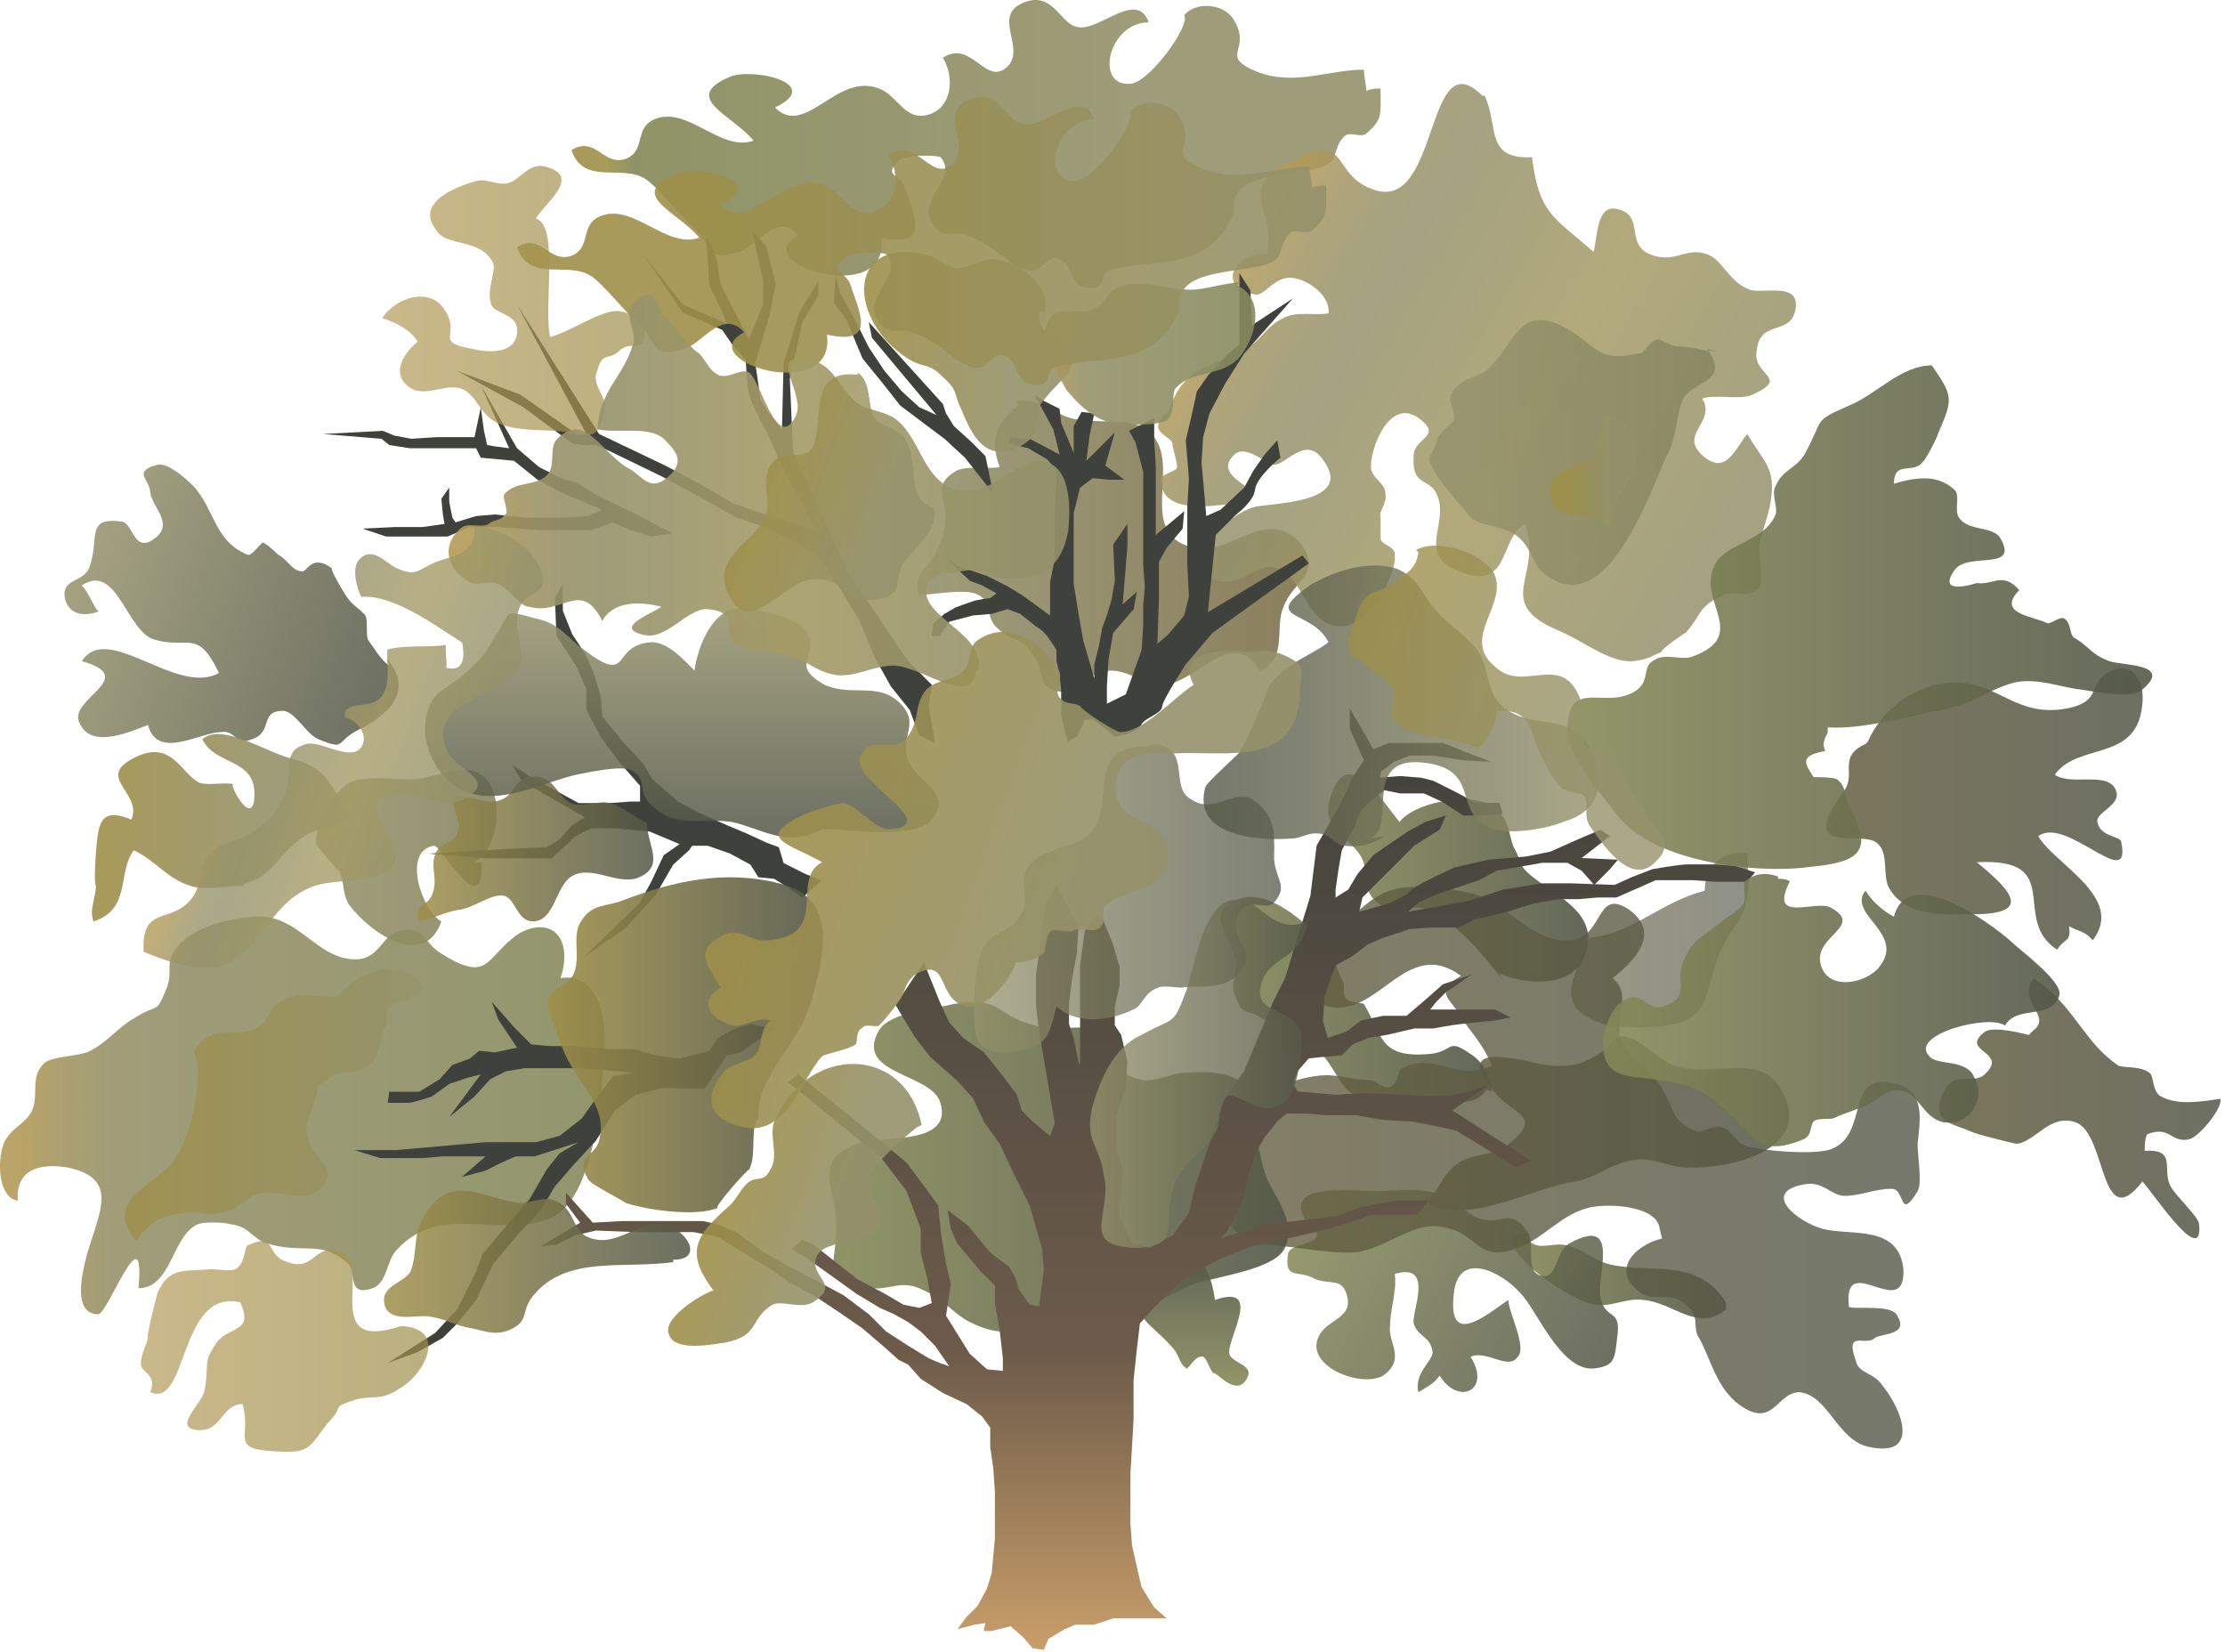
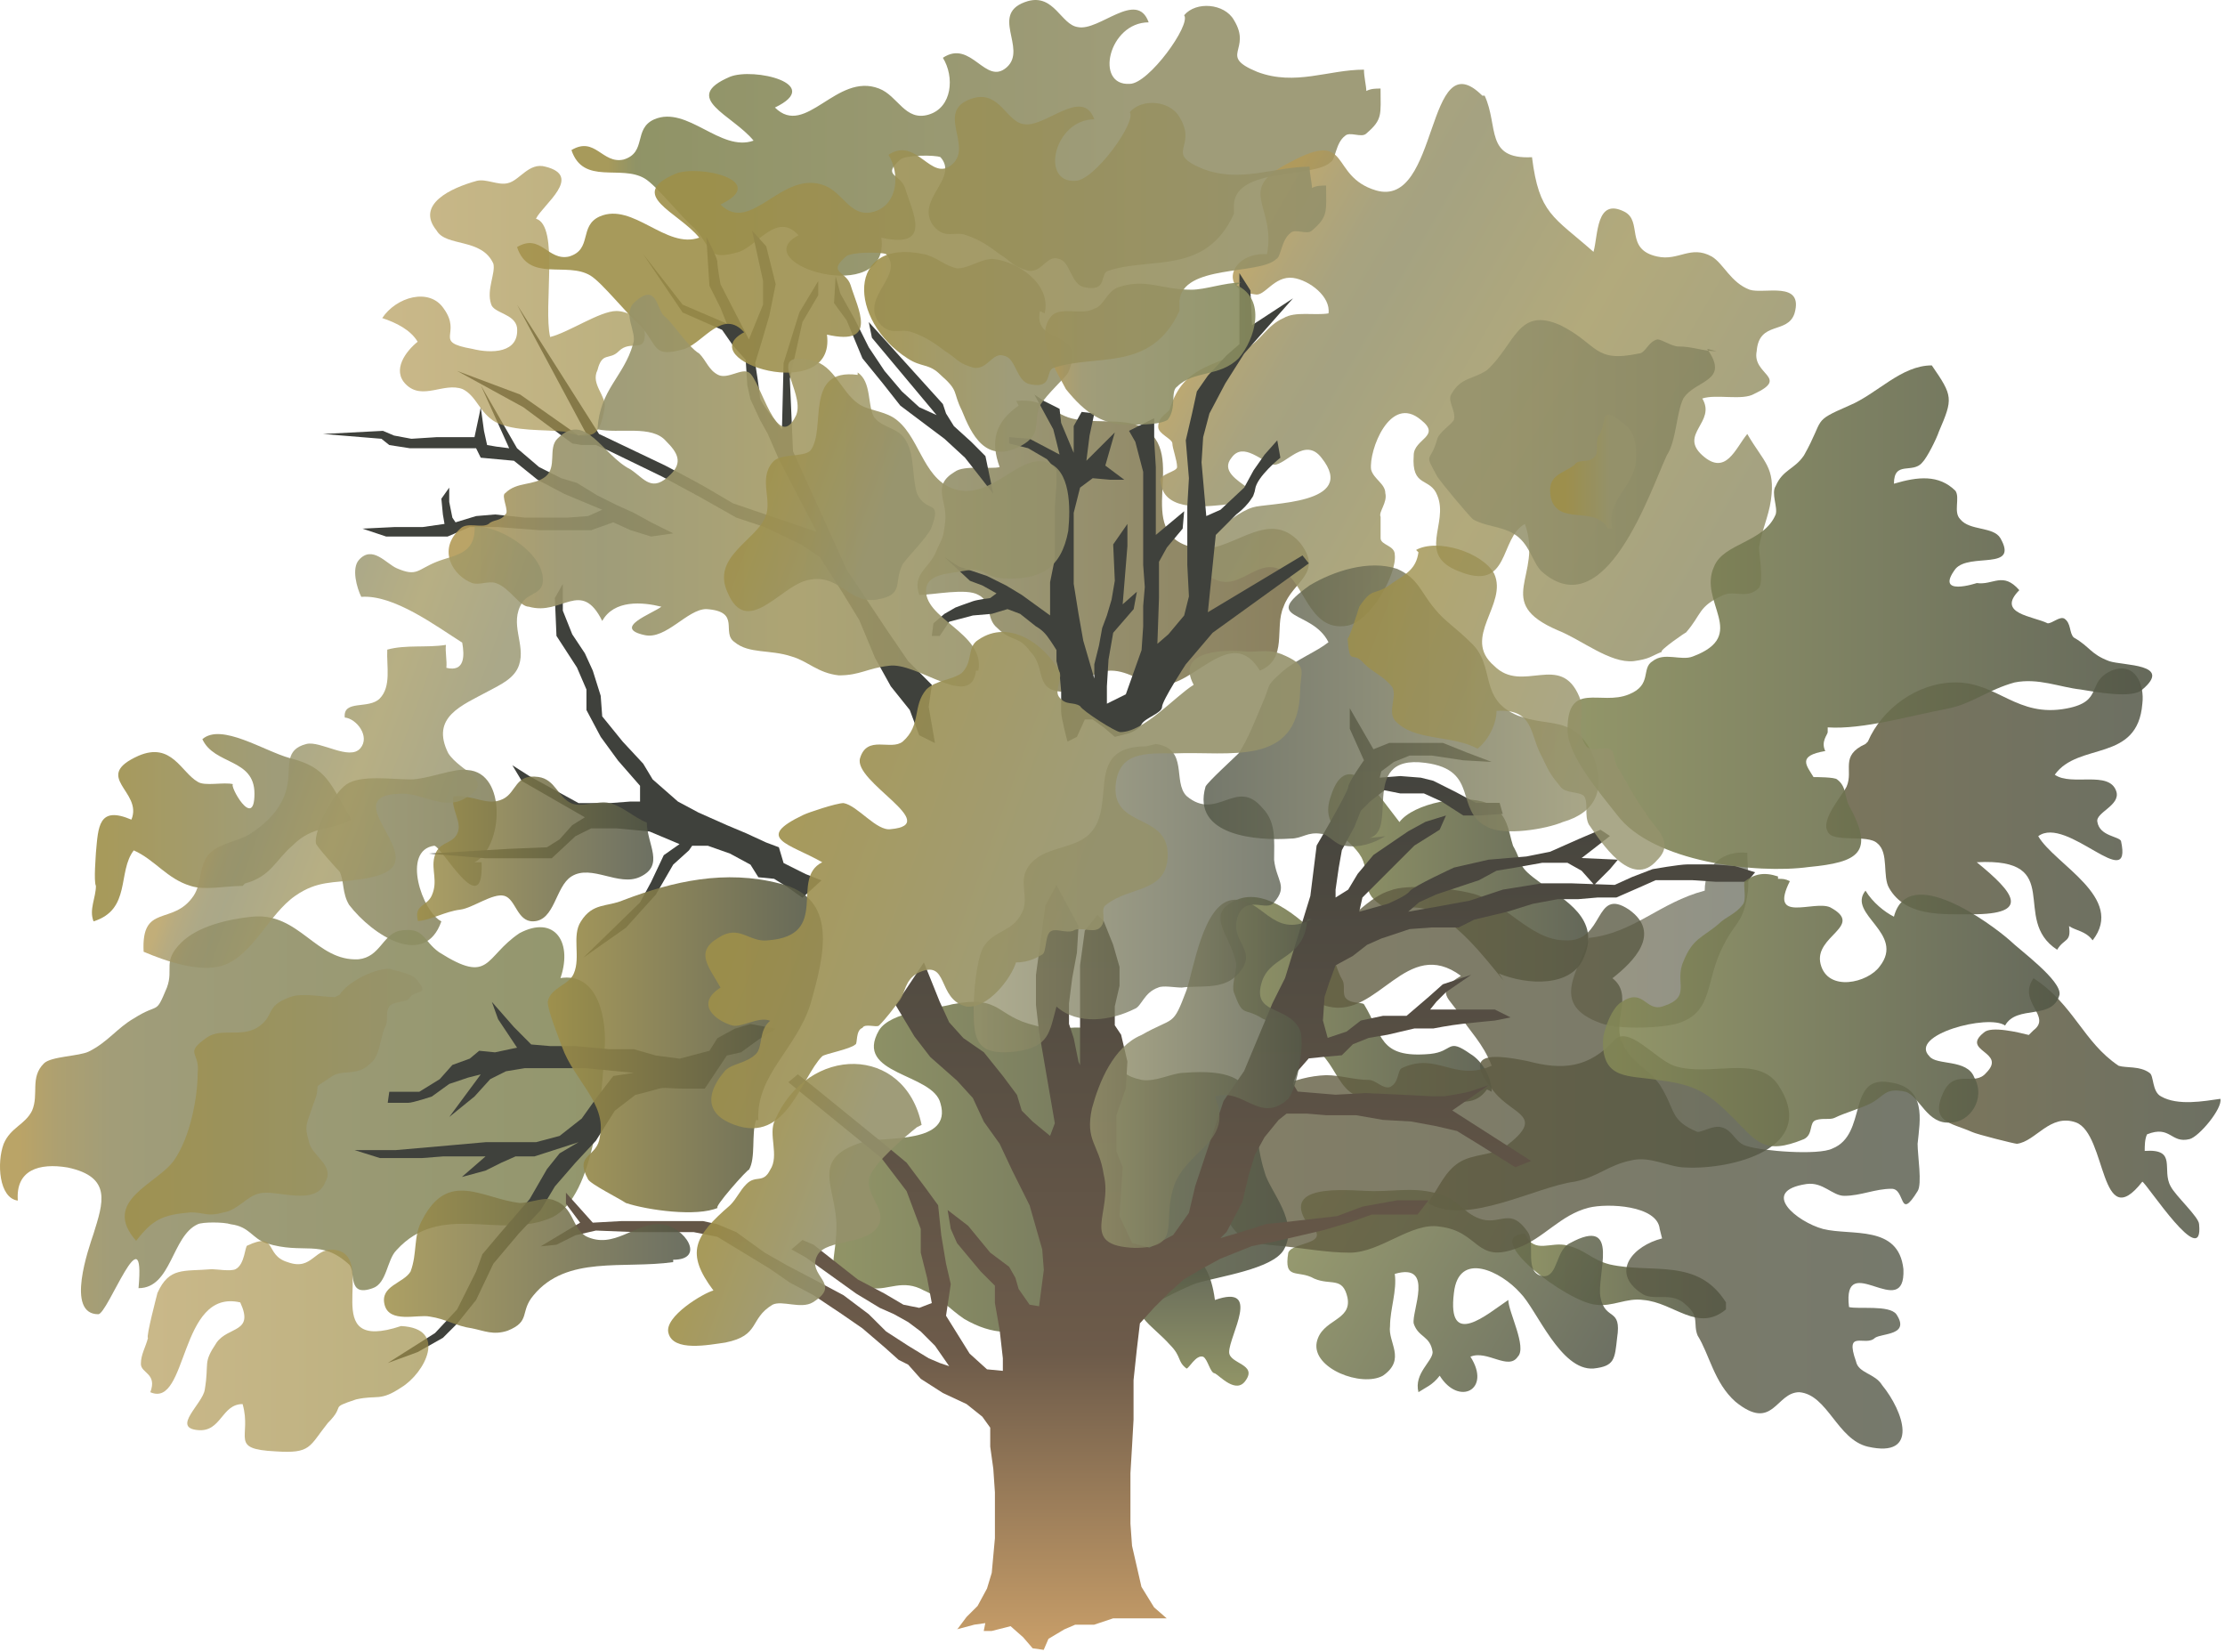
<svg xmlns="http://www.w3.org/2000/svg" xmlns:ns1="https://ian.umces.edu/media-library/" x="0px" y="0px" width="501" height="372" viewBox="0 0 501 372" xml:space="preserve">
  <title>Quercus macrocarpa (Bur Oak)</title>
  <desc>
    <ns1:title>Quercus macrocarpa (Bur Oak)</ns1:title>
    <ns1:descr>Illustration of Quercus macrocarpa (Bur Oak)</ns1:descr>
    <ns1:scene>
      <ns1:contains>bur, oak, burr, oak, mossycup, oak, plant, Plantae, vascular, Magnoliophyta, angiosperm, Magnoliopsida, dicot, Hamamelididae, Fagales, Fagaceae, beech, family, Quercus, macrocarpa, tree, deciduous, temperate, hardwood, forest, eastern, North, America</ns1:contains>
      <ns1:when>2008-12-22</ns1:when>
    </ns1:scene>
  </desc>
  <defs />
  <linearGradient id="ian_symbols_397edbc01c9b2e248d225a79efaca228" y2="252.91" gradientUnits="userSpaceOnUse" x2="402.86" y1="252.91" x1="321.51">
    <stop stop-color="#645E40" offset=".045" />
    <stop stop-color="#535747" offset="1" />
  </linearGradient>
  <path opacity=".85" d="m363.59 234.09c-5.853 6.398-11.706 6.931-19.698 4.795-7.996-1.59-14.932-2.137-7.455 6.931 4.25 5.322 11.71 5.322 2.647 12.243-2.647 2.135-7.456 1.613-10.636 3.73-3.206 2.135-4.271 5.328-6.936 9.068 8.514 5.32 24.506-3.74 33.027-4.808 5.332-1.058 7.468-3.717 12.788-4.795 4.263-1.06 8.524 1.603 12.255 1.603 10.115.535 30.354-4.265 20.771-18.651-4.803-6.911-15.443-1.592-23.436-4.252-4.26-1.59-10.12-9.05-13.32-5.85" fill="url(#ian_symbols_397edbc01c9b2e248d225a79efaca228)" />
  <linearGradient id="ian_symbols_1800feda9230c024252965ad1e51cf80" y2="193.04" gradientUnits="userSpaceOnUse" x2="111.83" y1="193.04" x1="71.095">
    <stop stop-color="#95926B" offset=".169" />
    <stop stop-color="#878561" offset=".972" />
  </linearGradient>
  <path opacity=".9" d="m108.44 194.13c.532 13.843-9.061-3.715-10.663-3.715-7.455 1.045-2.66 14.901 1.603 17.026-3.738 10.673-15.446 3.215-20.776-3.717-1.603-2.66-1.068-5.331-2.135-7.468-.535-.523-5.331-5.841-5.331-6.375-.533-2.67 3.738-11.196 6.933-13.321 3.193-2.135 10.116-1.078 14.376-1.078 3.728 0 10.118-2.66 12.788-2.115 9.058.522 7.993 17.571 1.603 20.764" fill="url(#ian_symbols_1800feda9230c024252965ad1e51cf80)" />
  <linearGradient id="ian_symbols_a7b6ffde333d6eb45505b4ffe17f3952" y2="211.65" gradientUnits="userSpaceOnUse" x2="393.67" y1="211.65" x1="353.75">
    <stop stop-color="#645E40" offset=".028" />
    <stop stop-color="#535747" offset="1" />
  </linearGradient>
  <path opacity=".65" d="m393.44 192c-5.332-.535-9.591 2.67-9.591 8.525-10.132 2.658-15.993 9.579-26.108 10.648-2.136 7.468-9.059 14.934 2.655 19.176 4.267 1.613 14.391 1.078 17.588 0 7.979-2.652 5.865-9.572 10.124-17.575 2.659-5.328 4.262-4.795 5.332-11.181.53-2.68 0-6.4 0-9.6" fill="url(#ian_symbols_a7b6ffde333d6eb45505b4ffe17f3952)" />
  <linearGradient id="ian_symbols_7ee6a9d442eb1424f93c3a30ec25b21c" y2="225.31" gradientUnits="userSpaceOnUse" x2="335.89" y1="225.31" x1="274.8">
    <stop stop-color="#848856" offset=".028" />
    <stop stop-color="#535747" offset="1" />
  </linearGradient>
  <path opacity=".9" d="m335.89 245.81c0-3.203-2.128-6.931-4.8-8.521-5.32-3.74-3.718-.547-9.058 0-11.71 1.056-10.641-4.272-14.911-11.185-.537-.545-3.193 0-4.263-1.603-.524-1.068 0-2.681-.524-3.728-1.603-2.658-1.603-5.32-3.738-8.003-4.25-4.795-13.313-13.308-20.231-10.124-7.455 3.203-1.069 8.011 0 14.388 0 2.136-1.069 4.785-.536 6.398 2.139 5.863 2.139 3.193 6.39 5.863 4.271 2.127 9.595 4.252 13.32 7.992 2.66 2.658 3.729 6.378 6.39 8.521 5.861 4.252 13.854 2.662 20.776 2.117 4.25 0 7.455 1.068 10.124-2.65" fill="url(#ian_symbols_7ee6a9d442eb1424f93c3a30ec25b21c)" />
  <linearGradient id="ian_symbols_b3cde20c018772148553f47d8f83326e" y2="197.66" gradientUnits="userSpaceOnUse" x2="357.62" y1="197.66" x1="299.07">
    <stop stop-color="#848856" offset=".028" />
    <stop stop-color="#535747" offset="1" />
  </linearGradient>
  <path opacity=".9" d="m338.56 220.78c-4.796-5.865-10.115-12.798-17.051-15.979-3.188-1.069-8.521 0-10.647-1.069-4.796-3.203-2.14-6.4-4.275-10.661-2.656-4.795-9.583-6.386-6.919-13.843 3.738-11.718 11.194.533 15.444 5.855 3.209-4.265 14.386-6.39 19.719-4.265 4.787 2.127 4.787 6.4 5.853 9.605 2.672 4.783.533 4.25 6.39 8.503 5.341 3.728 13.316 8.011 9.591 16.534-2.668 6.9-12.775 6.367-19.169 3.718" fill="url(#ian_symbols_b3cde20c018772148553f47d8f83326e)" />
  <linearGradient id="ian_symbols_2f384f4c80e85a5409094a1b0169916f" y2="287.29" gradientUnits="userSpaceOnUse" x2="388.63" y1="287.29" x1="340.52">
    <stop stop-color="#848856" offset=".028" />
    <stop stop-color="#535747" offset="1" />
  </linearGradient>
  <path opacity=".9" d="m388.63 294.81c-6.386 5.318-11.71-1.582-18.629-2.125-3.737-.545-6.931 1.592-10.66 1.067-6.386-.524-26.108-15.456-15.981-15.991 2.115 4.795 5.857 1.613 9.596 2.67 4.25 1.058 5.315 3.195 9.566 4.262 9.591 2.126 19.723-1.602 26.108 8.534" fill="url(#ian_symbols_2f384f4c80e85a5409094a1b0169916f)" />
  <linearGradient id="ian_symbols_d493482455ce7fc495b7068cda24ea29" y2="311.04" gradientUnits="userSpaceOnUse" x2="360.31" y1="271.86" x1="292.45">
    <stop stop-color="#848856" offset=".028" />
    <stop stop-color="#535747" offset="1" />
  </linearGradient>
  <path opacity=".85" d="m294.35 275.1c6.386 5.328-3.206 4.271-4.271 6.931-1.062 6.388 2.136 3.717 5.861 5.853 3.729 1.593 6.398-.535 7.468 4.253 1.058 5.34-5.865 4.808-6.936 10.136-1.053 5.845 10.116 10.117 14.924 7.457 5.324-3.729 1.058-7.457 1.595-11.186 0-3.737 1.603-7.998 1.065-11.728 9.058-2.66 3.729 8.524 4.267 11.183 1.065 3.205 3.714 2.671 4.259 6.411 0 2.114-4.259 4.784-3.193 9.035 1.591-1.056 3.193-1.591 4.787-3.716 4.271 6.921 11.719 3.183 6.919-4.272 3.738-1.593 8.525 3.192 10.66 0 2.136-2.127-2.135-10.116-2.135-12.775-4.787 3.205-13.846 11.183-12.243-1.603 1.07-9.593 10.652-4.798 14.911 0 3.729 3.728 9.063 17.57 16.518 17.038 4.783-.522 4.783-2.117 5.316-6.913 1.069-6.931-2.66-3.728-3.73-9.067-1.053-4.788 4.8-18.631-6.906-12.241-3.205 1.59-2.668 7.453-5.873 7.453-4.791-.532-1.595-7.453-3.722-10.124-3.737-5.322-5.861-1.592-10.124-2.66-3.741-1.059-4.808-3.717-8.525-5.332-5.853-2.125-10.127-1.055-15.98-1.055-4.258 0-20.243-2.138-15.443 6.387" fill="url(#ian_symbols_d493482455ce7fc495b7068cda24ea29)" />
  <linearGradient id="ian_symbols_1d95a3aff9d09ec4193ceab25f4ad7cc" y2="262.92" gradientUnits="userSpaceOnUse" x2="432.26" y1="262.92" x1="273.85">
    <stop stop-color="#645E40" offset="0" />
    <stop stop-color="#535747" offset="1" />
  </linearGradient>
  <path opacity=".8" d="m374.25 278.83c-6.398 1.602-11.73 7.455-4.796 12.253 2.656 2.146 6.923-.533 10.128 2.67 3.192 2.66 1.59 4.25 2.66 6.921 2.668 4.263 3.717 10.65 8.521 14.913 8.525 6.933 9.059-2.138 14.391-2.138 6.386.545 8.513 10.65 15.436 12.266 11.727 2.67 8.001-7.993 3.205-13.856-1.603-2.66-5.332-2.66-5.877-5.33-2.648-7.455 2.135-3.194 4.274-5.32 1.603-1.079 8.001-.534 4.804-5.317-1.603-2.138-8.533-1.08-10.656-1.613-1.603-13.32 12.771 3.726 12.251-8.525-1.082-10.115-11.73-7.455-18.104-9.058-5.866-1.59-14.403-8.513-3.742-10.116 3.742-.535 5.856 2.658 8.524 2.658 3.726 0 6.923-1.59 10.661-1.59 3.181 0 1.578 7.458 5.853.535 1.065-1.603 0-7.993 0-10.663.533-5.33 2.136-12.775-6.39-13.851-9.591-1.594-4.804 11.716-12.792 14.919-3.196 1.603-15.969.535-19.165-.533-2.673-.535-3.205-3.718-5.878-4.263-1.599-.523-4.25 1.07-5.315 1.07-6.391-2.672-4.792-4.797-8.529-10.661-2.656-3.717-6.386-4.787-8.521-9.57-2.123-4.808 2.66-10.661-2.123-14.389 4.783-3.74 11.182-10.14 3.726-15.446-7.988-5.332-5.332 7.454-14.378 6.921-7.992 0-13.854-9.068-21.321-10.65-4.25-1.078-14.374-2.146-18.104-.543-7.988 2.125-25.576 23.446-13.858 26.104 11.194 2.67 17.588-15.968 29.826-6.92-6.377 3.728-2.114 5.318-.512 8.515 2.647 4.26 5.319 6.408 7.447 11.726-8.518 3.72-12.255-3.205-20.248.535-1.053.533-.532 3.185-2.655 4.26-1.595.535-3.197-1.603-4.8-1.603-3.188 0-6.386-1.067-9.591-1.067-14.378.535-28.22 13.843-23.969 27.164 2.135 8.525 4.795 10.663 12.783 11.195 5.869.525 11.186 1.603 16.518 1.603 6.932 0 13.854-6.931 20.243-5.863 9.055 1.057 7.988 8.522 17.579 4.785 5.857-2.127 9.596-7.447 15.981-9.05 4.271-1.056 15.443-.533 15.977 4.787" fill="url(#ian_symbols_1d95a3aff9d09ec4193ceab25f4ad7cc)" />
  <linearGradient id="ian_symbols_0fa317ff7c345c64d9d5567c40c16115" y2="249.52" gradientUnits="userSpaceOnUse" x2="500" y1="249.52" x1="436.6">
    <stop stop-color="#645E40" offset="0" />
    <stop stop-color="#535747" offset="1" />
  </linearGradient>
  <path opacity=".85" d="m456.82 233.02c-2.136-.535-8.525-2.125-10.128-.535-5.316 4.261 5.328 4.261.537 9.058-2.673 3.203-6.923-1.057-9.591 4.271-3.197 6.913 1.603 6.913 6.406 9.05 1.057.523 9.578 2.658 10.103 2.658 4.268-.522 7.456-6.92 13.329-4.795 6.927 2.66 5.324 25.573 14.915 13.32 1.062.535 13.841 20.241 12.775 9.593 0-1.603-5.319-6.4-6.39-8.525-2.135-3.726 1.603-8.525-5.853-7.99 0-1.068 0-2.66.528-3.738 5.324-2.116 5.324 2.135 9.575 1.078 2.139-.545 7.471-6.92 6.935-9.069-3.73.535-9.583 1.603-13.32-.522-2.136-1.059-1.603-4.797-2.656-5.33-2.128-1.592-5.332-1.057-6.936-1.592-7.972-5.318-10.115-13.843-19.165-19.707-3.738 5.318 4.267 8.523 0 11.718" fill="url(#ian_symbols_0fa317ff7c345c64d9d5567c40c16115)" />
  <linearGradient id="ian_symbols_3b30ff9beb5a18142d1edf553d7ea7b2" y2="182.17" gradientUnits="userSpaceOnUse" x2="482.47" y1="182.17" x1="411.21">
    <stop stop-color="#645E40" offset="0" />
    <stop stop-color="#535747" offset="1" />
  </linearGradient>
  <path opacity=".85" d="m420.05 167.5c-5.853 2.658-2.647 5.865-4.25 9.593-1.065 2.125-5.865 7.445-4.263 10.116 1.062 2.67 9.05.522 11.186 2.67 2.668 2.115 1.069 7.443 2.668 10.105 3.718 6.398 11.723 5.863 18.653 5.863 13.309 0 9.578-4.785 1.057-11.718 20.24-1.067 7.444 12.798 18.104 19.698 1.603-2.66 3.205-1.582 2.672-5.32 1.599 1.067 3.718 1.067 5.32 3.205 7.456-9.591-8.525-17.048-12.251-23.446 6.395-4.795 21.309 13.32 18.637 1.067-.533-1.067-4.783-1.067-5.315-4.26-.533-2.138 5.315-3.72 4.25-6.923-1.595-4.785-10.107-1.058-13.846-3.728 5.32-7.458 18.653-2.67 19.719-15.991.533-4.252-1.61-9.583-6.935-7.447-5.861 2.66-1.587 6.913-10.115 8.525-11.194 2.125-15.456-5.865-25.035-5.865-8.525 0-16.514 5.865-19.719 13.321" fill="url(#ian_symbols_3b30ff9beb5a18142d1edf553d7ea7b2)" />
  <linearGradient id="ian_symbols_50a50a93c839579479ad60193634c47d" y2="262.73" gradientUnits="userSpaceOnUse" x2="290.11" y1="262.73" x1="186.74">
    <stop stop-color="#848856" offset=".028" />
    <stop stop-color="#535747" offset="1" />
  </linearGradient>
  <path opacity=".9" d="m235.75 298c-6.922 2.671-12.255 2.671-18.653-1.055-3.197-2.138-5.32-4.808-9.058-6.398-4.783-2.662-7.988 0-11.71-.526-12.247-1.076-7.988-4.806-7.988-13.852 0-9.06-6.398-15.448 6.386-19.176 4.808-1.08 19.707.522 17.05-8.523-1.603-6.933-19.719-6.4-13.845-16.514 2.66-4.265 12.776-4.797 16.501-5.855 11.189-2.135 9.595 2.66 18.645 4.787 6.919 2.125 11.193-2.127 17.046 3.738 3.205 3.183-.521 6.91 6.923 8.511 3.205.527 6.931-1.601 9.59-1.601 20.252-1.592 13.858 9.058 18.116 22.378 1.07 4.263 7.992 11.186 4.263 17.571-2.66 4.262-14.386 5.863-19.719 7.458-6.906 2.671-11.181 6.397-19.173 7.466-4.25.535-9.05 1.59-13.308 1.067" fill="url(#ian_symbols_50a50a93c839579479ad60193634c47d)" />
  <linearGradient id="ian_symbols_e533e990e56a0c44258a43c9bfb857e5" y2="32.43" gradientUnits="userSpaceOnUse" x2="310.89" y1="32.43" x1="128.67">
    <stop stop-color="#9E8F49" offset=".045" />
    <stop stop-color="#848856" offset=".079" />
    <stop stop-color="#95926B" offset=".708" />
  </linearGradient>
  <path opacity=".9" d="m277.83 48.177c-6.386 13.855-18.646 9.583-28.228 12.776-2.135.545 0 4.797-5.333 3.74-3.197-.533-3.197-5.865-5.853-6.4-2.668-1.068-3.738 3.205-6.923 2.66-3.738-1.058-3.738-2.125-6.406-3.728-2.119-1.59-4.254-3.183-7.459-4.25-2.66-1.068-4.799 1.067-7.456-2.136-4.258-5.855 5.861-10.64 1.603-15.446-1.069-.535-7.988-.535-9.058.533-4.263 3.728 0 3.194 1.069 6.388 1.594 5.328 6.386 13.853-5.333 11.195 2.136 15.968-30.891 5.853-18.641-.535-4.803-5.333-9.058 2.125-13.333 3.728-7.439 2.125-5.841-.535-10.104-5.32-2.668-2.146-8.521-9.603-11.193-11.183-5.333-3.216-13.845 1.58-16.513-6.409 5.34-3.195 6.93 3.193 11.73 2.136 5.32-1.601 2.136-6.923 6.918-9.058 7.456-3.195 14.915 7.457 22.366 4.795-4.795-5.863-16.513-9.591-5.316-14.378 5.316-2.135 21.297 1.593 10.124 6.923 6.923 6.92 13.845-8.002 23.436-4.273 4.254 1.603 5.857 7.465 11.189 5.865 5.312-1.592 5.849-8.515 3.189-12.788 6.39-4.25 9.583 6.39 14.382 2.138 4.804-4.273-4.267-12.261 4.804-14.913 5.853-1.59 7.443 5.32 11.173 5.855 4.8 1.068 13.321-8.525 15.98-1.059-9.045 0-12.242 14.37-4.254 13.845 4.254 0 13.845-13.321 12.242-15.448 2.66-3.193 9.059-2.67 11.194 1.06 4.25 6.921-3.738 8 5.319 11.716 8.529 3.197 15.98-.522 23.974-.522 0 1.602.532 3.719.532 4.797 1.066-.545 2.136-.545 3.206-.545 0 5.865.532 6.933-3.206 10.125-1.069 1.068-3.726-.535-4.795.535-2.127 1.592-2.127 5.331-3.193 5.865-3.729 3.738-21.301 1.067-21.837 9.581" fill="url(#ian_symbols_e533e990e56a0c44258a43c9bfb857e5)" />
  <linearGradient id="ian_symbols_59ad30a1e978225405485a0f817a28e5" y2="122.98" gradientUnits="userSpaceOnUse" x2="294.72" y1="122.98" x1="206.6">
    <stop stop-color="#95926B" offset=".006" />
    <stop stop-color="#7D714C" offset="1" />
  </linearGradient>
  <path opacity=".9" d="m229.36 91.321c-5.333 3.738-6.39 8.003-4.271 13.844-2.119.535-7.992-.522-10.12 1.067-5.328 3.205-1.59 6.4-2.139 11.195-.521 4.263-.521 3.195-2.123 6.921-1.586 3.729-5.325 4.799-3.722 9.595 3.188 0 10.644-1.602 13.313 0 3.197 1.59 1.594 5.32 4.275 7.456 3.185 3.193 4.787 1.603 7.435 5.331 3.742 3.728.545 9.047 7.989 9.047 2.672 0 4.808-4.787 10.127-4.787 4.271 0 7.459 3.195 11.198 3.195 7.455.533 15.977-13.845 22.362-3.195 6.394-2.658 3.205-9.591 5.332-14.388 2.127-5.863 9.059-7.454 3.729-14.378-7.459-8.533-15.98 3.197-23.969 1.058-14.382-3.193-.537-21.309-11.73-27.162-4.254-2.136-11.706-.525-16.514-2.136-4.25-1.594-5.853-4.265-11.706-3.719" fill="url(#ian_symbols_59ad30a1e978225405485a0f817a28e5)" />
  <linearGradient id="ian_symbols_c2d0d81c455ada6481002cca908d7c35" y2="129.92" gradientUnits="userSpaceOnUse" x2="397.48" y1="58.796" x1="274.3">
    <stop stop-color="#B39A57" offset=".034" />
    <stop stop-color="#A59661" offset=".094" />
    <stop stop-color="#999369" offset=".175" />
    <stop stop-color="#95926B" offset=".247" />
    <stop stop-color="#A59B65" offset=".551" />
    <stop stop-color="#95926B" offset=".91" />
  </linearGradient>
  <path opacity=".85" d="m333.77 21.538c-12.787-12.775-9.591 25.571-23.973 21.321-10.661-3.205-5.328-13.855-19.182-6.398-12.779 6.398-3.197 9.581-5.324 20.764-7.988-.522-11.193 8.002-2.668 9.06 2.135.533 4.271-4.252 8.524-3.719 3.738.524 8.525 4.252 7.988 7.992-3.192.523-7.451-.535-10.115 1.055-3.729 1.603-5.332 5.331-8.521 6.925-7.456 4.261-13.858 3.726-17.038 13.317 0 1.07-2.669 1.603-2.669 4.265 0 1.59 3.189 2.67 3.189 3.728 0 1.068 1.062 3.738 1.062 5.318 0 1.067-4.251 1.612-3.718 3.205.533 6.4 8.521 5.865 13.841 5.32 17.051-2.125-2.672-4.787 2.136-10.638 2.672-3.728 6.923 1.056 9.591 1.591 2.664 0 6.927-6.398 10.652-1.591 8.525 10.638-12.255 10.116-15.46 11.183-5.316 1.593-16.51 11.718-9.042 15.969 5.854 3.205 9.579-4.25 14.911-2.125 5.865 2.125 6.398 14.391 15.456 12.788 5.316-1.06 11.186-11.718 10.648-15.991 0-2.117-3.192-2.117-3.192-3.72v-4.796c-.537-1.057 1.59-3.192 1.065-5.33 0-2.127-2.669-3.195-3.205-5.33-.533-4.25 4.267-17.039 11.201-11.183 4.783 3.728-1.603 4.272-1.603 7.99-.537 7.455 3.714 4.806 5.316 9.058 2.672 6.398-4.783 13.311 4.808 17.048 11.706 4.795 9.05-7.458 14.91-10.65 4.255 11.718-7.463 17.571 7.46 23.971 5.316 2.113 11.702 7.456 17.034 6.921 3.738-.522 3.738-1.058 6.398-2.125-1.07 0 5.865-4.796 5.332-4.261 3.726-4.265 2.66-5.867 8.521-8.525 2.659-1.07 5.332 1.056 7.979-1.602 1.069-1.603 0-7.466 0-9.061.549-3.728 2.136-6.921 2.668-10.648 1.07-7.468-1.599-8.525-5.315-14.923-2.673 3.205-4.808 9.603-10.128 4.797-5.328-4.797 3.192-7.448 0-12.788 3.192-1.058 9.058.545 11.723-1.058 7.988-3.727-.55-4.26.521-9.59.532-6.923 6.942-3.73 8.521-8.513 2.136-7.468-6.919-4.273-10.104-5.331-4.271-1.602-5.864-5.865-8.521-7.468-4.808-2.66-7.468 1.068-12.268 0-7.456-1.592-3.181-7.988-7.456-10.117-6.385-3.193-5.853 5.333-6.918 9.06-9.058-7.98-12.255-8.525-13.845-21.309-10.661.533-7.464-6.935-10.661-13.855" fill="url(#ian_symbols_c2d0d81c455ada6481002cca908d7c35)" />
  <linearGradient id="ian_symbols_aa4041f0ba10a044c1603773c41079ce" y2="251.1" gradientUnits="userSpaceOnUse" x2="136.22" y1="251.1">
    <stop stop-color="#B39A57" offset=".034" />
    <stop stop-color="#A59661" offset=".094" />
    <stop stop-color="#999369" offset=".175" />
    <stop stop-color="#95926B" offset=".247" />
    <stop stop-color="#878B5D" offset="1" />
  </linearGradient>
  <path opacity=".9" d="m126 220.78c3.205-8.525-1.058-14.923-9.034-10.673-7.993 5.353-6.402 11.72-18.12 4.272-3.728-2.658-3.204-5.863-9.068-4.795-3.716 1.08-4.25 5.875-9.048 6.398-9.591.525-13.309-10.658-23.969-9.591-5.331.545-12.251 2.125-15.979 5.863-4.265 4.252-1.603 5.867-3.206 10.105-2.662 6.41-1.592 3.205-7.458 6.943-3.715 2.127-5.853 5.333-10.115 7.445-2.125 1.07-8.523 1.07-10.114 2.67-3.207 3.195-1.072 6.925-2.672 10.65-1.603 3.205-4.808 3.728-6.388 7.455-1.603 4.265-1.068 12.253 3.183 12.786-.522-6.918 4.806-8.521 11.196-7.453 10.127 2.135 7.99 8 5.854 14.911-1.059 3.195-6.389 18.128 1.068 18.128 2.135 0 10.659-23.449 9.058-5.867 7.456 0 7.456-11.727 13.32-14.387 1.056-.533 5.863-.533 7.466 0 4.252.535 4.786 3.193 7.98 4.263 8.523 2.658 12.251-1.07 18.649 4.794 1.592 1.591-.533 7.446 5.33 5.329 3.185-1.076 3.185-6.396 5.32-8.534 10.125-11.186 23.436-2.115 35.167-7.456 9.591-4.797 11.181-28.223 11.706-37.824.537-5.863-1.057-17.571-10.127-15.969" fill="url(#ian_symbols_aa4041f0ba10a044c1603773c41079ce)" />
  <linearGradient id="ian_symbols_ef872e89d1cc11e4c183842f7798aff6" y2="282.53" gradientUnits="userSpaceOnUse" x2="268.41" y1="311.98" x1="268.41">
    <stop stop-color="#848856" offset=".028" />
    <stop stop-color="#535747" offset="1" />
  </linearGradient>
  <path opacity=".9" d="m255.99 288.95c-1.594 7.466 3.197 9.056 7.468 13.852 2.647 2.662 1.582 3.729 3.717 5.322.533 0 2.123-3.185 3.738-2.66 1.058.543 1.578 3.737 2.647 3.737 1.07.535 4.808 4.796 6.936 1.593 2.655-3.72-3.73-3.72-3.73-6.377 0-3.74 7.456-15.467-3.205-11.729-1.59-12.253-8.521-13.311-16.513-3.738" fill="url(#ian_symbols_ef872e89d1cc11e4c183842f7798aff6)" />
  <linearGradient id="ian_symbols_4d1e8e97a6588d9459ad09bf72d52316" y2="159.52" gradientUnits="userSpaceOnUse" x2="258.48" y1="371.52" x1="258.48">
    <stop stop-color="#C99F69" offset="0" />
    <stop stop-color="#6D5B4A" offset=".315" />
    <stop stop-color="#3F413C" offset="1" />
  </linearGradient>
  <path d="m215.5 366.91l2.127-2.851 2.492-2.478 2.123-3.923 1.07-3.547.713-7.796v-10.309l-.365-5.33-.692-4.965v-4.273l-1.779-2.479-3.562-2.843-5.32-2.487-4.98-3.193-2.841-3.194-2.127-1.058-3.189-2.853-4.979-4.261-4.611-3.183-6.394-4.272-5.34-2.843-4.611-3.195-11.706-7.111-5.345-1.059h-13.136l-8.866-.353-4.615 1.067-4.274 2.125-3.545.363 8.877-5.328-3.192-4.273v-2.479l6.041 6.752 6.377-.353h18.473l3.206.705 4.25 1.773 6.398 4.625 4.976 2.83 7.447 3.91 5.333 2.843 5.681 4.272 3.918 3.897 4.955 3.205 4.632 2.83 2.484 1.058 2.127.718-3.197-4.605-3.205-3.205-2.841-2.125-3.18-1.772-3.206-1.422-5.316-3.216-11.369-8.16-3.205-1.786 2.479-2.125 2.496 1.067 9.935 7.81 6.049 3.193 4.25 2.5 3.562.716 2.828-1.081-1.058-5.681-1.426-5.672v-5.341l-3.189-8.513-5.685-7.458-20.944-17.056 2.135-1.775 3.181 2.488 17.05 13.855 4.263 3.548 4.259 5.681 2.844 3.91.705 6.75 1.07 6.388 1.07 4.615-1.07 7.113 5.312 8.525 3.915 3.545 3.57.342v-2.83l-.726-6.388-1.062-6.048v-3.907l-3.193-3.195-5.332-6.385-1.414-3.206-.709-4.252 4.615 3.547 4.976 6.046 4.254 3.183 1.418 2.489.717 2.498 2.476 3.548 2.135.353 1.07-8.171-.361-4.627-2.844-9.933-3.906-7.818-2.84-6.038-3.553-4.967-2.472-5.329-3.562-3.91-6.038-5.331-3.549-4.603-4.263-7.103 6.386-9.583 3.566 8.866 2.127 4.625 3.193 3.546 4.611 3.194 4.279 5.331 3.181 4.263 1.07 3.545 2.488 2.488 3.898 3.197 1.069-2.842-3.549-20.596-.701-6.033v-6.753l2.127-15.626 2.488-4.615 4.967 9.229-.365 6.035-1.058 5.695-.717 5.671v4.625l1.058 3.193 1.082 5.332 1.771 3.898.357 4.967-1.062 7.456-.717 3.557v2.843-44.429l1.069-7.82 2.845-3.545 1.406 1.41 2.135 5.328 1.427 4.98v4.263l-1.062 4.613v4.265l1.422 2.125 1.418 6.045-.361 6.035-2.115 6.036v8.171l1.406 3.548-.709 11.013 2.848 6.036 3.89 1.057 5.34-2.833 3.546-4.978 1.422-6.035 2.841-8.525 3.545-10.659 4.628-6.74 6.386-15.275 2.84-5.671 5.686-18.47 1.417-11.354s7.104-12.081 7.104-13.15c0-1.068 3.55-6.033 3.55-6.033l-3.193-7.115v-4.605l5.328 9.228 3.554-1.43h12.075l5.328 2.137 5.677 2.148-6.395-.363-7.103-1.072h-4.976l-3.546 1.435-2.84 2.113-.365 1.43 4.636-.363 4.619.363 2.828.707 4.976 2.49 4.615 2.476h5.332l.705 2.49-5.332.353h-3.55l-4.976-3.193-3.897-1.775h-5.32l-3.566-.715-3.185 2.49-2.135 2.125-1.418 3.558-2.853 5.318-.697 3.922-.717 4.965v1.775l2.84-1.775 2.128-3.547 3.557-4.261 7.82-5.33 3.898-2.135 4.614-1.422-1.418 3.205-5.685 3.558-3.55 3.545-4.614 4.615-3.546 3.547-.713 3.193 6.386-1.775s4.267-1.772 4.968-2.84c.726-1.068 9.955-5.318 9.955-5.318l7.82-1.785 8.501-.717 5.341-1.068 6.385-2.832 4.968-2.123 2.128 1.41-3.181 2.488-3.205 2.479 8.173.363-1.787 2.135-3.546 3.547-2.84-3.193-3.181-1.785h-5.685l-6.05 1.08-4.251.705-3.918 2.125-5.32 1.772-4.263 1.42-3.906 1.772-2.479 2.138 6.033-1.058 7.813-1.422 7.455-2.488 8.887-1.43h6.386l9.935.362 3.91-1.774 4.611-1.773s6.049-1.067 7.82-1.067h5.685l4.979.342 4.611 1.43-1.771 2.138h-7.111l-5.324-.363h-8.173l-3.188 1.42-5.685 2.49h-4.264l-4.267.363h-4.606l-5.685 1.055-5.685 1.775-7.456 1.772-3.545 1.775h-6.05l-4.976.363-6.386 2.125-3.197 1.418-3.193 2.492-3.909 2.135-1.431 3.898-1.046 3.205-.36 5.32 1.065 3.909 4.251-1.42 3.205-2.488 4.976-1.057h5.324l2.349-2.008 2.627-2.254 3.193-2.842 6.39-2.136-5.686 3.91-2.127 2.125-1.43 1.785h14.571l3.546 1.773-3.546.705s-3.91.363-7.107.715c-3.188.354-6.746 1.068-6.746 1.068h-4.263l-6.037 1.412-4.263.713-3.546 1.422-2.495 2.488-3.891.342-3.557.363-2.488 2.842-1.07 2.853 1.07 1.771 8.521.707 6.737-.363 8.173.363 6.751.352h2.844s4.615-.715 5.686-1.059c1.065-.363 4.271-1.431 4.271-1.431l-8.185 5.683 17.768 11.375-3.562 1.413-8.521-5.333-4.615-2.83-4.615-1.078-5.681-1.06-6.39-.363-6.045-1.055h-6.78l-4.25-.353h-4.615l-1.783 1.408-3.197 3.922-2.135 3.898-1.406 4.615-1.435 6.045-3.545 6.741-1.414 1.42 7.095-2.136 3.205-1.058 3.545-.352 12.424-1.42 5.692-2.138 7.813-1.422h7.103l-2.488 3.206h-4.979-5.328l-4.968 1.775-6.033 1.772-10.652 2.479-5.332 1.076-7.095 2.833-3.906 2.135-4.275 2.479-3.18 2.854-3.57 3.556-3.181 3.534-.717 6.048-.717 6.74v8.876l-.34 6.048-.36 6.033v11.365l.36 4.968 1.058 4.615 1.058 4.625 2.84 4.613 2.853 2.489h-12.083l-4.25 1.421h-4.271l-2.479 1.067-3.549 2.125-1.066 2.479-2.488-.353-2.135-2.478-2.833-2.5-4.271 1.08h-1.779l.356-1.772-2.479.351-3.9 1.04z" fill="url(#ian_symbols_4d1e8e97a6588d9459ad09bf72d52316)" />
  <path d="m218.33 130.74l2.861 1.068 3.188 1.785-1.41 1.058s-2.849.351-3.906.715c-1.07.353-3.91 1.41-3.91 1.41l-2.492 1.431-2.488 2.135-.36 2.832h1.791l2.127-3.195 5.333-1.408 4.25-.365 3.545-1.068 2.841 1.068 3.57 2.83s1.41.717 2.479 2.137c1.066 1.42 2.136 3.195 2.136 3.195v2.488l.701 2.842.353 3.908v4.617c0 1.418 1.426 6.749 1.426 6.749l2.123-1.068 1.783-3.91h1.775l2.476 1.772 2.5 2.138 2.84-.715s2.479-.695 3.185-2.127c.725-1.42 4.611-2.488 4.611-3.908 0-1.41 5.341-9.581 5.341-9.581l6.041-7.103 21.662-15.63-1.419-1.783-21.313 12.786 1.783-17.399 4.614-4.615s3.898-2.833 4.251-5.685c.364-2.83 5.681-7.091 5.681-7.091l-.701-3.91-2.845 3.203-2.487 3.547-2.123 3.9-5.324 4.978-3.205 1.418-1.066-12.081.365-5.683 1.41-5.33 3.558-6.74 4.263-6.749 11-12.436-9.229 6.046-.365-7.829-2.476-3.89v15.981l-2.84 2.489-4.263 4.603-2.476 3.558-1.082 4.965-1.414 6.047.709 8.525-.365 6.386v13.138l.365 7.095-1.07 4.283-3.545 4.24-2.488 2.147.361-10.308v-8.161l1.774-3.207 3.558-4.261.34-3.91-6.386 5.332v-15.278l-.364-6.023v-4.978l-5.668 2.84 1.418 2.479 1.771 6.749v20.959l.364 4.978-.364 4.265v4.601l-.361 5.333-1.775 4.978-1.771 4.978-4.263 2.115v-3.9l.365-6.035 1.053-6.033 4.615-5.333.717-3.908-3.197 2.84 1.07-13.138v-4.968l-3.206 4.615.365 8.16-.726 4.261-1.058 3.57-1.058 2.83-.713 3.908-1.062 4.265v3.193l-2.488-8.525-1.066-6.035-1.082-6.749v-15.993l1.431-5.671 2.844-2.125 3.91.351h3.201l-4.271-3.193 2.136-7.458-6.398 6.377.717-5.683 1.066-4.968-2.853-.351-1.783 3.193v6.036l-2.832-6.752-.353-3.17-3.545-1.785-2.135-1.431 4.263 7.82.717 2.83.701 2.861-6.75-3.556-4.611-.365v1.422l4.271 1.068 4.254 2.479 2.136 2.498v3.193l-.365 4.968v11.718l-1.069 5.318v7.48l-6.386-4.625-3.55-2.137-4.271-2.125-3.181-1.068-3.205-1.068-3.197-2.125 5.69 5.3z" fill="#3F413C" />
  <path d="m209.81 154.18l-5.325-5.33-4.611-6.74-9.23-13.855-12.083-26.64-.717-16.333 2.844-12.775 3.558-6.045v-3.197l-4.263 7.093-3.545 11.377-.365 14.913s-4.956-6.036-4.956-7.115c0-1.057-1.078-7.798-1.078-7.798l1.418-4.625 1.774-6.035 1.431-7.093-2.136-8.536-3.193-3.545 2.484 11.363v5.322l-3.188 7.818-6.398-12.423s-.705-3.92-.705-4.988c0-1.058-2.488-5.685-2.488-5.685l.701 11.025 2.492 4.966 1.418 3.547-9.943-4.26-8.877-11.368 8.877 13.139 8.886 3.91 2.479 3.558 2.841 3.195.356 5.683.709 3.192 2.139 4.616 1.771 3.193 2.484 5.685 8.521 16.354-18.821-6.409s-4.254-2.479-6.033-3.547c-1.775-1.058-9.242-4.967-9.242-4.967l-14.911-7.115-18.469-29.117 15.625 29.117-1.775.353-13.136-9.229-14.206-5.32 14.911 8.172 11.013 8.161 2.124.351h3.209l3.193 1.422 11.723 5.693 8.517 4.604 8.164 4.625 6.398 2.125 8.165 3.911 4.258 2.842 4.98 7.808 3.906 6.386 3.549 8.525 3.554 6.398 4.262 5.318 2.132 5.695 3.549 1.763-1.414-8.161.71-4.96z" fill="#3F413C" />
  <path d="m170.76 234.09l-3.91 2.84-3.193.715-2.123 3.195-2.845 4.263h-4.976c-2.476 0-4.25-.354-5.333 0-1.058.351-5.328 1.42-5.328 1.42l-4.615 3.545-4.25 6.752-4.615 4.968-4.627 5.328-3.193 5.33-4.968 5.32-5.693 6.75-3.89 8.173-4.271 5.317-3.205 3.205-5.683 3.206-6.738 2.467 10.648-6.752 4.978-5.318 4.271-8.525 1.414-3.898 3.906-4.625 6.75-7.808 3.89-6.74 2.841-3.547 4.271-2.511-9.952 3.206h-4.254l-3.201 1.422-3.546 1.772-5.322 1.43 5.322-4.625h-9.595l-4.605.362h-9.591l-5.683-1.783h9.24l12.068-1.057 8.165-.728h11.362l5.32-1.408 4.976-3.91 3.554-4.968 3.553-4.615 4.623-.715-11.021-1.057h-13.481l-4.275.705-3.545 1.773-3.545 3.91-5.685 4.614 7.095-9.591-2.831.715-4.265 1.432-3.91 2.83s-4.261 1.42-5.318 1.42h-4.623l.35-2.479h6.753l4.613-2.851 2.843-3.195 3.908-1.42 2.127-1.773 3.558.353 4.967-1.057-4.262-6.398-1.41-3.91 4.98 5.683 3.886 3.91 4.258.363h5.697l7.456.695h5.681l4.976 1.43 5.324.705 6.738-1.773 1.787-2.842 3.897-2.125 3.554-1.068 5.685 1.068-3.96 2.51z" fill="#3F413C" />
  <polygon points="180.69 202.13 177.16 199.64 174.31 197.86 170.76 197.51 168.98 194.67 164.37 192.18 159.39 190.42 155.85 190.42 155.13 191.46 151.58 194.67 147.68 201.41 140.94 208.87 131.34 215.62 144.12 203.18 146.61 198.58 149.46 192.54 153.01 190.05 146.26 187.21 138.8 186.5 133.12 186.5 129.57 188.27 124.23 193.24 117.5 193.24 109.32 193.24 96.531 192.18 114.65 191.11 123.16 190.76 126 188.98 128.85 185.78 131.69 184.01 117.5 175.85 115.36 172.29 119.27 174.78 130.27 180.81 133.12 180.81 137.38 180.81 141.99 180.46 144.12 180.46 144.12 176.92 139.16 171.24 135.26 165.9 132.05 159.86 132.05 155.24 129.91 150.28 125.3 143.17 124.94 134.65 126.73 131.46 126.73 137.49 128.85 142.81 131.69 147.08 133.48 150.99 135.26 156.66 135.6 161.29 140.21 166.97 144.83 171.94 146.96 175.48 152.64 180.46 157.27 182.94 163.66 185.78 167.92 187.57 172.53 189.69 175.38 190.76 176.44 194.31 179.99 196.09 181.42 196.8 184.97 198.22" fill="#3F413C" />
  <polygon points="146.61 120.8 141.99 119.37 138.08 117.6 133.12 119.37 128.14 119.37 121.39 119.37 112.16 118.67 105.77 118.67 100.79 120.8 86.949 120.8 81.62 119.02 88.723 118.67 95.119 118.67 100.09 117.96 99.724 115.83 99.382 112.28 101.15 109.79 101.15 113 101.86 116.54 102.57 117.6 107.2 116.19 111.46 115.83 118.2 116.54 122.1 116.54 127.78 116.54 132.41 116.19 135.6 114.77 127.08 111.21 121.04 108.02 115.73 103.74 108.25 103.05 107.2 100.92 92.269 100.92 87.653 100.2 85.881 98.789 72.743 97.709 86.231 97.004 88.723 98.062 92.631 98.789 98.314 98.424 102.57 98.424 106.84 98.424 107.9 93.457 108.25 91.686 108.98 97.004 109.68 100.2 111.81 100.56 114.65 100.92 108.25 86.708 116.42 100.92 121.39 105.16 126.37 107.67 129.91 108.73 134.53 111.56 138.8 113.69 142.71 115.46 146.61 117.6 151.58 120.09" fill="#3F413C" />
  <polygon points="223.66 111.21 221.19 108.02 217.29 103.05 212.66 98.789 208.4 95.594 202.72 91.321 198.81 86.354 194.19 80.673 190.65 72.148 187.8 68.238 188.16 62.202 189.23 66.113 192.42 71.795 195.62 78.193 199.17 83.514 203.08 88.129 206.99 91.686 210.89 93.457 196.33 76.046 195.62 72.511 212.31 90.969 213.02 93.094 214.79 95.937 218.7 99.484 221.89 102.69" fill="#3F413C" />
  <linearGradient id="ian_symbols_bf03659ecda344c451686c6e8e9ca9fa" y2="79.222" gradientUnits="userSpaceOnUse" x2="241.44" y1="79.222" x1="194.57">
    <stop stop-color="#9E8F49" offset=".045" />
    <stop stop-color="#95926B" offset=".708" />
  </linearGradient>
  <path opacity=".9" d="m234.15 70.023c-1.594 7.988 10.657 3.728 6.386 13.843-.537 1.068-4.783 4.795-6.386 7.455-1.594 4.273.533 6.388-4.25 9.058-8.005 4.263-11.198-2.67-13.337-7.99-2.127-4.26-.524-4.26-4.783-7.988-2.656-2.66-4.258-1.603-7.455-3.728-13.313-8.525-13.854-27.164 3.717-23.449 2.668.535 4.792 2.67 7.464 3.206 2.66 0 5.332-2.138 7.992-2.138 5.865.535 13.321 5.867 11.718 12.265" fill="url(#ian_symbols_bf03659ecda344c451686c6e8e9ca9fa)" />
  <linearGradient id="ian_symbols_6d5fa40f4e2f078431e609b6c13130cd" y2="79.638" gradientUnits="userSpaceOnUse" x2="282.66" y1="79.638" x1="235.29">
    <stop stop-color="#B39A57" offset=".034" />
    <stop stop-color="#A59661" offset=".094" />
    <stop stop-color="#999369" offset=".175" />
    <stop stop-color="#95926B" offset=".247" />
    <stop stop-color="#878B5D" offset="1" />
  </linearGradient>
  <path opacity=".9" d="m279.43 63.625c-3.729 0-7.979 1.602-11.186 1.602-6.918 0-10.123-2.662-16.513-.535-2.672 1.057-3.205 4.263-5.32 4.785-2.668 1.603-7.468-.522-9.591 1.603-4.263 4.795 1.603 13.32 3.181 16.523 4.274 5.32 8.525 8.515 15.46 7.99 1.59 0 5.865 0 7.468-1.078 2.115-2.662.533-6.388 2.115-7.458 3.737-3.726 9.591-2.125 13.854-6.386 3.726-4.263 6.394-13.321-.525-16.514" fill="url(#ian_symbols_6d5fa40f4e2f078431e609b6c13130cd)" />
  <linearGradient id="ian_symbols_2ce0ddeaab5f8094ad6b95487b5ae0e1" y2="54.267" gradientUnits="userSpaceOnUse" x2="298.63" y1="54.267" x1="116.42">
    <stop stop-color="#9E8F49" offset=".225" />
    <stop stop-color="#95926B" offset="1" />
  </linearGradient>
  <path opacity=".9" d="m265.57 70.023c-6.386 13.843-18.641 9.583-28.223 12.775-2.135.535 0 4.806-5.341 3.728-3.18-.535-3.18-5.853-5.853-6.398-2.66-1.057-3.73 3.205-6.923 2.67-3.729-1.058-3.729-2.125-6.402-3.728-2.123-1.592-4.259-3.195-7.448-4.263-2.664-1.058-4.791 1.067-7.451-2.138-4.275-5.853 5.857-10.638 1.603-15.446-1.079-.522-8.013-.522-9.066.535-4.263 3.738 0 3.193 1.053 6.4 1.603 5.318 6.41 13.851-5.316 11.181 2.135 15.98-30.892 5.867-18.641-.533-4.795-5.331-9.058 2.135-13.321 3.729-7.456 2.136-5.865-.527-10.124-5.322-2.672-2.135-8.517-9.591-11.193-11.184-5.324-3.205-13.849 1.593-16.505-6.398 5.329-3.205 6.919 3.193 11.714 2.125 5.341-1.592 2.136-6.92 6.936-9.037 7.468-3.215 14.903 7.445 22.378 4.787-4.808-5.867-16.514-9.593-5.34-14.389 5.34-2.137 21.309 1.59 10.127 6.921 6.919 6.933 13.841-7.991 23.433-4.263 4.267 1.603 5.853 7.458 11.185 5.863 5.332-1.601 5.865-8.521 3.197-12.784 6.406-4.263 9.591 6.388 14.382 2.125 4.799-4.252-4.259-12.253 4.799-14.911 5.857-1.592 7.459 5.328 11.186 5.853 4.795 1.078 13.32-8.523 15.989-1.057-9.058 0-12.259 14.378-4.271 13.843 4.271 0 13.854-13.311 12.259-15.445 2.652-3.193 9.063-2.66 11.177 1.08 4.271 6.91-3.717 7.979 5.341 11.705 8.513 3.195 15.977-.522 23.969-.522 0 1.592.537 3.718.537 4.786 1.053-.535 2.123-.535 3.181-.535 0 5.863.532 6.943-3.181 10.128-1.069 1.068-3.738-.525-4.808.522-2.119 1.613-2.119 5.33-3.197 5.863-3.729 3.74-21.309 1.07-21.842 9.595" fill="url(#ian_symbols_2ce0ddeaab5f8094ad6b95487b5ae0e1)" />
  <linearGradient id="ian_symbols_e125a196aefcfdf4e52ac57adc9ea7ff" y2="130.3" gradientUnits="userSpaceOnUse" x2="15.553" y1="157.1" x1="89.175">
    <stop stop-color="#535747" offset=".006" />
    <stop stop-color="#95926B" offset="1" />
  </linearGradient>
-   <path opacity=".85" d="m87.653 149.91c-2.125-1.58-3.192-3.718-4.785-5.865-.535-1.045 0-4.24-.535-5.318-.535-1.059-3.205-2.66-3.728-3.729 0 .535-4.795-7.454-3.728-6.921-4.795-3.729-5.863 1.07-6.931.535-2.127 0-3.195-2.66-5.333-3.738 0 0-2.125-2.117-3.192-2.652-.523-.532-2.66 3.197-3.728 2.652-7.99-3.185-7.458-11.708-13.309-16.506-1.07-1.057-4.808-4.262-6.924-3.727-5.874 1.59-1.613 3.192-1.613 6.387.545 3.205 5.333 6.933 1.068 10.126-4.795 3.72-4.795-3.193-7.454-3.728-8.515-1.068-4.795 3.728-7.457 10.65-1.59 3.193-6.398 2.125-5.33 6.921 1.067 3.729 4.795 3.729 7.457 2.67-1.068-1.068-2.127-4.261-3.717-5.863 7.99-5.318 10.115 10.663 16.501 12.241 7.47 2.147 9.595-2.648 14.391 7.478-9.591 5.32-25.039-11.718-30.892-2.67 13.309 3.728-3.205 8.525-.535 13.855 2.65 6.377 12.241 1.59 15.446.533 2.136 7.993 11.718 1.592 16.514 1.592 3.193-.535 3.193 3.203 6.923 1.59 4.795-1.59 1.602-6.375 6.92-6.375 2.67 0 5.332 5.318 7.992 6.375 6.398 2.662 3.738.545 9.056-2.125 6.39-3.193 12.788-8.523 6.39-15.968" fill="url(#ian_symbols_e125a196aefcfdf4e52ac57adc9ea7ff)" />
  <linearGradient id="ian_symbols_94001273165316b4ad453d33e7e900af" y2="67.723" gradientUnits="userSpaceOnUse" x2="145.19" y1="67.723" x1="86.063">
    <stop stop-color="#B39A57" offset=".039" />
    <stop stop-color="#9E8F49" offset="1" />
  </linearGradient>
  <path opacity=".7" d="m127.08 97.187c-4.795-.533-11.181 0-15.452-2.127-3.729-2.135-4.254-5.863-7.457-7.455-4.252-1.613-9.05 2.66-12.788-1.078-3.193-3.193 0-7.455 2.66-9.583-1.592-2.67-4.785-4.273-7.979-5.331 3.193-4.795 10.648-6.92 13.854-2.135 4.252 5.863-2.672 7.466 6.39 9.06 4.258 1.068 10.661 1.068 10.115-4.787-.524-3.193-5.332-3.193-5.857-5.33-1.065-3.193 1.062-6.923.525-9.058-2.647-5.853-10.64-3.728-12.775-7.456-4.795-5.865 3.195-9.593 9.058-11.196 2.127-.512 4.787 1.068 6.922.535 2.672-.535 4.783-4.785 8.525-3.718 8.521 2.125-.537 8.513-2.139 11.708 5.32 1.603 1.603 19.719 3.193 26.639 4.262-1.067 11.198-5.853 14.927-5.853 2.135 0 6.386 1.59 6.386 5.318 0 4.265-3.193 1.07-5.853 3.73-2.135 2.137-3.73 0-4.803 4.262-1.603 3.193 2.135 5.863 1.598 8.521-1.05 5.856-2.11 7.471-9.04 5.334" fill="url(#ian_symbols_94001273165316b4ad453d33e7e900af)" />
  <linearGradient id="ian_symbols_7b7dd3affafdf7d4d59bc675b229ea59" y2="186.36" gradientUnits="userSpaceOnUse" x2="79.128" y1="186.36" x1="20.701">
    <stop stop-color="#9E8F49" offset=".045" />
    <stop stop-color="#95926B" offset=".708" />
  </linearGradient>
  <path opacity=".9" d="m54.626 199.46c-3.73 0-8.525 1.06-11.708 0-5.34-1.603-8.002-5.863-12.798-8-3.715 4.795-.533 13.333-9.056 15.98-1.059-2.648.533-5.318.533-7.98-.533-1.068 0-6.921 0-7.466.535-5.853.535-10.64 7.99-7.456 2.67-6.388-9.058-9.593 1.603-14.38 7.456-3.193 9.593 3.729 13.32 5.855 1.59 1.08 5.863 0 7.989.545-1.068 0 4.797 10.65 4.797 2.125 0-7.99-9.06-6.398-11.73-12.263 4.273-3.715 13.856 2.662 19.719 4.273 8.525 2.127 9.06 5.865 13.843 13.845-4.783 2.67-8.521 1.068-13.308 5.875-3.738 3.183-4.796 6.908-10.661 8.503" fill="url(#ian_symbols_7b7dd3affafdf7d4d59bc675b229ea59)" />
  <linearGradient id="ian_symbols_5615f02b2ae671d49dc0dbe1c0ee72c7" y2="303.15" gradientUnits="userSpaceOnUse" x2="96.467" y1="303.15" x1="31.724">
    <stop stop-color="#B39A57" offset=".039" />
    <stop stop-color="#9E8F49" offset="1" />
  </linearGradient>
  <path opacity=".7" d="m90.324 298.55c-19.184 6.389-5.329-14.921-14.389-17.058-5.328-1.058-5.328 4.795-11.183 2.67-5.33-1.603-2.138-6.931-9.058-3.728-.535 0-.535 4.262-2.662 5.32-1.056.533-4.26 0-5.328 0-6.388.533-9.591-.534-12.243 5.331 0 0-2.67 10.125-2.136 10.125-.535 2.126-1.602 3.729-1.602 5.863 0 2.127 3.738 2.127 2.125 6.378 8.538 3.74 6.4-23.426 20.244-20.221 3.205 6.9-2.66 5.319-5.32 9.048-3.206 4.795-1.603 4.252-2.671 10.64-.535 3.203-7.455 8.525-1.59 9.059 5.329.545 5.329-5.855 10.116-5.855 2.136 7.47-3.195 10.128 7.456 10.65 8 .535 7.468-1.055 11.729-6.386 4.262-4.265 0-3.194 6.388-5.319 4.797-1.07 5.33.522 10.126-2.671 5.318-3.19 10.634-13.31-.002-13.84" fill="url(#ian_symbols_5615f02b2ae671d49dc0dbe1c0ee72c7)" />
  <linearGradient id="ian_symbols_02ff2fc9cf6a84e4f5f64e898bb360f4" y2="235.23" gradientUnits="userSpaceOnUse" x2="185.29" y1="235.23" x1="123.34">
    <stop stop-color="#9E8F49" offset=".006" />
    <stop stop-color="#535747" offset="1" />
  </linearGradient>
  <path opacity=".9" d="m170.22 252.19c-1.065 3.195 0 8.535-1.586 11.198 0-.535-8.525 9.056-6.931 8.521-4.8 2.127-15.98.535-20.768-1.056-1.603-1.08-8.009-4.273-8.525-5.342-3.206-5.843 2.119-4.786 2.66-9.593 1.594-7.443-5.866-12.775-8.525-20.229-.545-1.603-3.205-7.993-3.205-10.128.533-3.205 4.795-3.738 5.865-6.388 1.603-3.718-.532-8.513 1.603-11.729 2.668-4.263 5.857-3.183 9.595-4.795 11.182-4.252 22.903-6.913 35.15-3.728 13.313 3.205 10.116 15.989 6.927 27.184-3.197 10.105-12.259 15.969-11.723 26.084" fill="url(#ian_symbols_02ff2fc9cf6a84e4f5f64e898bb360f4)" />
  <linearGradient id="ian_symbols_b3af1a2e06822b247971c9f66dd34d69" y2="191.14" gradientUnits="userSpaceOnUse" x2="147.11" y1="191.14" x1="93.925">
    <stop stop-color="#9E8F49" offset=".006" />
    <stop stop-color="#535747" offset="1" />
  </linearGradient>
  <path opacity=".85" d="m128.67 197.33c-3.636 2.267-3.718 10.021-8.632 10.105-3.631.065-3.885-5.029-6.492-5.744-2.546-.695-7.095 2.754-9.905 3.108-3.545.439-6.568 2.361-9.517 2.574-1.004-3.73 1.996-3.248 3.099-5.759 1.43-3.215-.106-5.64.553-8.545.854-3.738 3.974-2.808 5.213-5.437 1.199-2.543-1.56-5.437-.877-8.32 4.699-.438 7.523 2.328 11.13.588 3.144-1.542 2.685-5.718 7.993-4.97 3.791.524 4.357 4.541 7.414 5.92 2.308 1.033 6.001-.654 8.501-.065 3.078.725 5.578 3.269 8.484 4.41.106 5.054 4.078 9.605-1.509 12.232-4.82 2.27-10.91-2.93-15.44-.11z" fill="url(#ian_symbols_b3af1a2e06822b247971c9f66dd34d69)" />
  <linearGradient id="ian_symbols_5b7eae165b186934bd1b5d798b676bc3" y2="284.06" gradientUnits="userSpaceOnUse" x2="155.42" y1="284.06" x1="86.458">
    <stop stop-color="#9E8F49" offset=".006" />
    <stop stop-color="#535747" offset="1" />
  </linearGradient>
  <path opacity=".85" d="m151.58 284.16c-11.182 1.592-23.981-1.603-31.437 7.458-3.181 3.727-.533 5.862-5.853 7.988-3.205 1.067-5.32 0-7.988-.533-3.74-.525-5.857-2.125-9.595-2.66-2.67-.522-9.058 1.59-10.113-2.66-1.07-4.272 4.261-4.806 5.851-7.468 1.592-4.25.535-7.988 2.67-11.716 5.845-11.183 13.323-4.797 21.848-3.717 2.648 0 5.853-1.615 7.976-.547 4.262 1.603 3.73 5.868 6.922 7.993 6.402 3.193 11.186-3.193 17.059-2.66 5.32.535 10.119 7.99 2.66 7.99" fill="url(#ian_symbols_5b7eae165b186934bd1b5d798b676bc3)" />
  <linearGradient id="ian_symbols_4353184543b944e4a593ccfdfc607b51" y2="136.9" gradientUnits="userSpaceOnUse" x2="153.53" y1="188.52" x1="153.53">
    <stop stop-color="#535747" offset=".006" />
    <stop stop-color="#95926B" offset="1" />
  </linearGradient>
-   <path opacity=".85" d="m185.14 186.68c-7.98 4.26-13.313 0-20.243-1.603-6.927-1.07-12.784 1.603-18.104-3.72-3.738-3.203-.533-5.874-4.795-7.988-2.14-1.08-9.583.522-12.255 1.058-6.919 1.59-15.977 6.386-23.432 4.26-6.925-1.59-12.265-10.65-10.13-18.116 1.068-4.795 4.273-5.328 7.993-8.513 3.728-3.205 4.805-4.263 7.457-9.058 3.738-5.332 1.066-5.865 9.054-3.738 5.32 1.076 6.923 4.26 10.661 6.931 11.198 8.523 5.857-1.068 15.448-1.603 3.726 0 7.456 4.263 9.591 6.398.524-4.26 3.189-12.261 8.513-13.854 2.139-1.068 14.391 1.592 16.526 4.797 3.717 5.863-4.263 7.456 4.25 12.251 5.853 2.66 11.717-.535 16.517 3.718 5.333 4.808.533 7.466 2.136 12.796 1.594 5.32 10.111 7.458 5.853 13.311-3.188 5.33-19.165 2.672-24.505 2.672" fill="url(#ian_symbols_4353184543b944e4a593ccfdfc607b51)" />
  <linearGradient id="ian_symbols_4138b00c66ef43044d262c5699ddbaa9" y2="110.46" gradientUnits="userSpaceOnUse" x2="240.76" y1="110.46" x1="101.01">
    <stop stop-color="#B39A57" offset=".034" />
    <stop stop-color="#A59661" offset=".094" />
    <stop stop-color="#999369" offset=".175" />
    <stop stop-color="#95926B" offset=".247" />
    <stop stop-color="#A59B65" offset=".551" />
    <stop stop-color="#95926B" offset=".91" />
  </linearGradient>
  <path opacity=".9" d="m220.3 150.99c1.594-8.521-12.78-11.726-11.727-18.648.549-3.193 5.328-3.193 7.988-3.728 5.865-1.068 4.275 1.068 9.062 1.59 8.525.535 13.317-2.125 14.911-10.65.541-5.318.541-13.854-4.783-15.446-6.39-2.136-12.779 9.06-21.317 5.854-6.915-2.649-7.447-12.252-13.317-15.979-2.66-1.594-5.857-1.594-7.992-3.197-3.717-2.658-5.32-8.523-10.124-9.579-11.177-2.67-1.582 6.921-3.717 12.249-4.271 9.05-7.993-7.988-10.648-9.591-1.603-1.068-4.795 1.603-6.931.535-2.135-1.068-2.66-3.193-4.254-4.795-2.672-1.595-5.865-6.935-7.988-8.525-1.603-1.603-1.603-7.456-6.41-3.193-3.197 2.67.541 6.921-.512 9.591-2.136 7.456-7.468 10.125-8.009 19.175 4.803 1.056 12.259-1.06 15.444 2.67 2.668 2.647 3.738 4.783 1.065 7.453-4.25 4.252-5.853 1.058-9.046-1.078-6.39-3.193-10.128-13.311-16.505-6.911-2.147 2.125 0 6.376-2.668 8.523-2.672 2.125-6.398 1.057-9.058 3.717-1.069.535 1.058 4.273 0 4.798-1.069 1.6-2.672 1.067-3.729 2.135-1.59 1.057-4.795-.535-6.388 1.057-5.33 4.795-1.601 10.661 2.662 12.251 1.59.535 3.726-.533 5.32 0 3.193 1.07 5.341 5.33 7.452 5.33 7.468 2.127 11.73-6.398 16.525 3.205 2.665-4.808 9.05-4.273 13.321-3.205-2.136 1.603-11.194 4.797-3.738 6.4 4.788 1.045 9.591-5.865 13.857-5.865 7.988.533 3.193 5.333 6.386 7.456 3.206 2.66 7.988 1.603 12.784 3.205 3.729 1.058 5.869 3.728 10.652 4.263 4.791 0 6.394-1.603 11.185-2.147 6.406-1.058 18.649 10.138 19.714 1.078" fill="url(#ian_symbols_4138b00c66ef43044d262c5699ddbaa9)" />
  <linearGradient id="ian_symbols_79076809f9607a3455e73a634437dafd" y2="202.22" gradientUnits="userSpaceOnUse" x2="219.23" y1="202.22" x1="288.43">
    <stop stop-color="#535747" offset=".006" />
    <stop stop-color="#95926B" offset="1" />
  </linearGradient>
  <path opacity=".75" d="m260.25 167.5c7.456 1.055 3.727 8.513 6.923 11.718 6.919 5.855 11.193-4.273 17.047 2.658 3.192 3.197 2.668 7.458 2.668 11.72.524 4.795 3.188 5.863 0 9.581-1.603 2.138-5.861-1.59-7.996 2.67-2.66 6.398 5.328 7.98-.525 13.855-3.205 3.193-8.524 2.115-12.263 2.648-1.595 0-4.25-.533-5.316 0-3.205 1.08-3.742 4.272-5.332 4.808-5.333 2.66-12.788 3.729-17.571-.535-1.603 5.855-1.603 9.061-9.058 10.116-9.063 1.07-9.595-2.658-9.595-9.581 0-3.193.533-10.661 2.135-13.855 2.66-4.261 6.927-3.205 9.05-8.511 1.078-3.205-1.058-6.4 1.078-9.595 3.185-4.783 10.104-3.738 13.845-7.466 6.386-6.377-1.603-19.698 12.776-19.698" fill="url(#ian_symbols_79076809f9607a3455e73a634437dafd)" />
  <linearGradient id="ian_symbols_f0b23b79a42bc184c55b3bb965dd7adc" y2="241.77" gradientUnits="userSpaceOnUse" x2="295.42" y1="241.77" x1="245.43">
    <stop stop-color="#95926B" offset=".006" />
    <stop stop-color="#535747" offset="1" />
  </linearGradient>
  <path opacity=".8" d="m295.42 206.93c-9.063 4.785-11.197-5.341-18.12-4.283-6.386 1.078-8.521 15.468-10.124 20.251-3.196 8.525-2.664 5.865-10.127 10.118-6.39 2.67-9.579 10.65-11.173 16.524-1.603 7.455 1.594 7.978 2.647 14.913 2.135 8.513-5.853 15.979 6.935 16.503 11.181 0 5.865-5.853 9.054-14.378 3.197-7.992 13.321-9.583 9.05-19.708 6.41-2.127 10.124 6.398 16.518.522 2.136-2.649 3.738-12.763 2.668-15.433-2.668-5.855-11.197-3.195-8.524-11.185 2.135-5.865 9.595-4.798 10.128-13.843" fill="url(#ian_symbols_f0b23b79a42bc184c55b3bb965dd7adc)" />
  <linearGradient id="ian_symbols_7443edb1d88dc034bd0a658efb657355" y2="158.93" gradientUnits="userSpaceOnUse" x2="359.95" y1="158.93" x1="271">
    <stop stop-color="#535747" offset=".006" />
    <stop stop-color="#95926B" offset="1" />
  </linearGradient>
  <path opacity=".8" d="m311.93 188.27c-2.669 1.613-5.861 2.67-9.066 2.147-2.127 0-3.73-2.683-5.32-2.683-3.192-.522-4.259 1.07-6.931 1.07-7.46.533-22.371-.535-19.165-11.708.524-1.08 6.386-6.4 7.447-7.478 2.135-3.195 3.726-7.445 5.328-11.183 2.135-4.787.532-3.719 4.795-7.447 3.197-2.658 7.455-4.26 10.115-6.398-3.713-7.456-15.447-4.785-4.25-12.786 5.32-3.193 13.309-5.853 19.711-3.728 4.795 2.125 5.332 5.331 8.521 9.058 2.127 2.67 4.783 4.263 7.98 7.456 5.873 5.32 1.603 12.788 10.66 16.516 6.923 2.658 12.243 0 16.514 7.98 3.738 8.523 1.07 13.854-6.386 15.991-3.737 1.603-13.32 3.193-17.05 1.067-7.456-3.729-1.603-12.775-13.854-14.388-15.977-2.138-4.796 17.048-13.854 17.048" fill="url(#ian_symbols_7443edb1d88dc034bd0a658efb657355)" />
  <linearGradient id="ian_symbols_9ccbe279ed20e21405b85b9c8c65f6fd" y2="227.43" gradientUnits="userSpaceOnUse" x2="463.76" y1="227.43" x1="360.93">
    <stop stop-color="#848856" offset=".028" />
    <stop stop-color="#535747" offset="1" />
  </linearGradient>
  <path opacity=".89" d="m400.35 197.33c-3.201-1.067-5.323-.522-7.463 1.07-.525.525.545 4.252-.525 5.331-1.603 2.125-3.737 2.66-5.332 4.25-3.726 3.195-5.861 3.195-7.996 8.525-2.119 4.795 2.135 8-4.787 10.125-3.738 1.068-4.251-4.272-9.059-1.067-2.123 1.067-4.263 6.4-4.263 9.07 0 8.511 5.865 7.443 12.251 8.511 8.529 1.06 11.197 2.67 17.051 8.515 5.32 5.34 6.922 8.533 15.977 4.806 2.14-1.078 1.069-3.738 2.676-4.273 1.604-.533 3.189 0 4.259-.533 2.127-1.058 5.853-2.115 7.98-3.183 3.205-1.603 3.205-3.73 7.988-2.662 3.205 1.059 4.808 7.457 10.132 6.913 4.259 0 7.988-5.331 5.315-10.116-1.594-4.263-8.521-2.66-10.115-4.795-4.8-4.795 13.32-9.591 17.038-6.921 2.668-4.787 10.673-1.07 12.26-6.922.536-3.195-9.055-10.138-11.193-12.253-4.251-3.74-22.904-17.583-26.093-5.331-2.127-1.067-4.787-3.205-6.402-5.863-4.25 5.328 9.059 9.579 3.206 17.048-2.669 3.726-11.719 5.863-13.321-.535-1.59-6.377 10.115-8.525 2.136-12.775-3.726-1.613-13.854 3.715-9.054-5.865-1.062-.535-1.604-.535-2.665-.535" fill="url(#ian_symbols_9ccbe279ed20e21405b85b9c8c65f6fd)" />
  <linearGradient id="ian_symbols_9627d1c239e85104c9ab46ac662e1899" y2="138.95" gradientUnits="userSpaceOnUse" x2="484.61" y1="138.95" x1="352.95">
    <stop stop-color="#848856" offset=".028" />
    <stop stop-color="#535747" offset="1" />
  </linearGradient>
  <path opacity=".89" d="m411.54 164.84c0 .533-1.603 2.136-.541 4.252-6.378 1.076-4.254 3.203-2.651 5.863.536 0 4.795 0 5.319.535 2.136 1.613 1.603 3.738 2.673 5.874 5.853 10.64 2.123 12.775-9.063 13.843-11.726 1.603-35.166-1.068-43.154-11.726-3.73-4.788-11.169-13.313-11.169-19.176 0-11.185 7.438-5.318 13.841-7.978 5.316-2.138 2.66-5.865 5.316-7.468 2.672-2.125 6.41 0 9.062-1.058 12.796-4.795 1.07-12.263 4.787-20.251 2.145-5.322 11.193-5.322 13.862-11.718.532-1.593-1.07-4.798 0-6.39 1.594-3.738 4.25-3.738 6.386-6.931 4.791-8.523 1.603-7.448 10.132-11.186 6.386-2.66 11.706-9.058 18.637-9.058 4.799 6.933 4.799 7.456 1.594 14.923-.532 1.603-2.651 5.865-3.722 6.921-2.135 2.67-6.394-.523-6.394 4.795 5.328-1.59 10.115-2.125 13.854 1.604 1.069 1.592-.533 4.795 1.069 6.388 2.124 2.658 7.456 1.601 9.042 4.261 4.267 7.458-6.918 3.193-10.111 6.922-4.787 6.398 4.795 3.193 4.795 3.193 3.73.535 5.866-2.658 9.583 1.602-5.319 5.331 3.201 5.855 6.386 7.466 1.082 0 2.669-1.611 3.738-1.076 1.603 1.076 1.069 3.205 2.127 4.26 3.729 2.138 3.729 3.728 7.988 5.331 3.197 1.058 14.391.535 7.468 6.39-2.136 2.136-10.656.533-13.861 0-4.791-.526-9.583-2.662-14.907-1.594-5.861 1.594-9.578 4.787-14.919 5.865-8.513 1.592-19.186 4.785-27.166 4.25" fill="url(#ian_symbols_9627d1c239e85104c9ab46ac662e1899)" />
  <linearGradient id="ian_symbols_773927f87f6b86f491bc73498b700c9d" y2="216.56" gradientUnits="userSpaceOnUse" x2="271.76" y1="180.02" x1="171.36">
    <stop stop-color="#9E8F49" offset=".045" />
    <stop stop-color="#95926B" offset=".708" />
  </linearGradient>
  <path opacity=".9" d="m228.83 216.5c-1.07 3.74-6.402 10.661-11.198 10.125-6.922-1.603-3.73-11.173-11.173-7.455-2.668 1.603-2.668 4.262-3.738 5.853-1.603 2.138-3.185 4.273-4.788 5.867-.545.533-3.205-.545-3.738.533-1.59.535-1.07 3.728-1.59 3.728-1.082 1.058-6.935 2.137-7.468 2.66-4.792 4.795-7.98 19.706-19.707 15.456-7.463-2.67-5.861-7.99-2.123-12.252 1.586-1.603 4.779-1.603 6.915-3.726 1.603-1.602.537-5.33 3.197-7.468-2.66-1.057-6.386 1.603-8.525 1.07-3.722-1.07-8.513-4.787-2.656-8.537-2.668-4.783-5.857-7.98-.533-11.184 4.779-3.195 6.931 1.078 11.189.545 14.378-1.058 4.787-13.855 12.243-17.583-7.456-4.25-15.448-5.328-4.25-10.658 1.058-.535 7.456-2.662 9.05-2.662 3.188.545 7.451 6.4 10.656 5.867 11.718-1.07-8.534-10.663-6.935-15.983 1.603-5.33 6.935-1.611 9.599-3.728 4.263-3.728 2.127-7.988 5.316-11.727 2.136-2.129 5.861-2.129 7.988-3.719 2.672-2.67 1.07-5.863 3.738-7.478 6.927-4.783 14.915 1.08 18.12 6.943 1.053 1.592-1.07 4.254 0 5.855 1.578 2.138 3.181 1.058 4.783 2.138.537 1.067 7.988 5.853 9.058 5.853 5.324 0 12.25-7.99 16.517-10.65-4.267-7.99 7.456-7.99 12.251-7.455 2.656 0 4.796-.535 7.464.522 6.39 2.66 4.254 3.738 4.254 8.525-.532 17.049-15.98 13.311-28.235 13.843-6.394 0-12.784-.533-13.32 7.478-.533 9.583 12.268 5.843 11.734 15.969-.533 8-8.529 6.398-13.87 10.661-1.586 1.069.549 3.717-1.586 5.32-1.594 1.056-4.267-.535-5.869.533-1.603.523-3.713-.533-4.783 0-1.603.523-1.066 4.795-2.136 5.331-2.672 1.592-4.783 2.127-9.058 1.592" fill="url(#ian_symbols_773927f87f6b86f491bc73498b700c9d)" />
  <linearGradient id="ian_symbols_ec8cd4f6c1ef51041ddc0f1fee685430" y2="171.9" gradientUnits="userSpaceOnUse" x2="381.73" y1="143.4" x1="303.45">
    <stop stop-color="#9E8F49" offset=".045" />
    <stop stop-color="#95926B" offset=".708" />
  </linearGradient>
  <path opacity=".8" d="m319.39 124.35c-.532 3.729-2.668 4.799-5.865 6.923-4.263 3.205-4.263.535-7.455 5.33 0 0-2.66 8.525-2.66 6.922.524 6.933 1.058 2.67 3.718 5.865 2.135 2.136 4.271 2.67 6.397 5.329 1.07 2.127-1.069 5.332.533 7.458 4.267 4.795 12.788 3.193 18.641 6.385 2.668-2.135 4.271-5.851 4.271-8.511 8.505-.535 7.456 5.318 10.107 10.114 1.603 3.207 1.603 3.729 4.275 6.935 1.065 1.59 4.25 1.058 5.315 2.125 1.07 1.59 0 4.252 1.07 6.388 2.655 3.728 9.591 14.913 15.443 7.99 4.271-4.263-1.069-7.456-2.668-10.661-2.115-2.66-4.25-6.922-5.854-9.57-1.069-1.08-1.069-3.207-1.59-4.283-1.606-1.582-4.263.533-5.865-1.049-2.664-3.738 0-7.466-1.603-11.193-4.25-10.115-12.779-.522-19.165-6.933-7.477-6.388 3.185-13.844 0-20.764-2.669-4.799-12.796-7.992-17.579-5.333" fill="url(#ian_symbols_ec8cd4f6c1ef51041ddc0f1fee685430)" />
  <linearGradient id="ian_symbols_786f0142726740240da72b07f64d975b" y2="279.78" gradientUnits="userSpaceOnUse" x2="197.87" y1="266.73" x1="162.04">
    <stop stop-color="#9E8F49" offset=".045" />
    <stop stop-color="#95926B" offset=".708" />
  </linearGradient>
  <path opacity=".9" d="m206.46 253.79c-2.668 2.125-9.603 7.993-10.661 11.195-1.07 4.25 3.738 6.921 2.135 10.65-2.135 4.795-11.726 3.193-13.849 6.921-2.664 4.795 5.853 6.39-1.082 10.671-2.656 1.582-6.923-.543-9.05.524-5.316 3.195-2.66 6.921-10.645 8.523-3.738.522-11.722 2.138-12.792-2.147-1.054-3.716 7.992-9.046 10.127-9.579-6.398-8.515-4.263-12.253 3.729-19.176 1.603-1.602 2.111-3.192 3.714-4.795 2.135-2.125 3.738 0 5.332-3.192 2.136-3.197-.524-8.002 1.078-11.198 7.447-17.036 29.293-17.036 33.023 1.08" fill="url(#ian_symbols_786f0142726740240da72b07f64d975b)" />
  <linearGradient id="ian_symbols_2f9b9e9c85a228849564b3aae0289788" y2="121.08" gradientUnits="userSpaceOnUse" x2="208.9" y1="107.24" x1="170.88">
    <stop stop-color="#9E8F49" offset=".045" />
    <stop stop-color="#95926B" offset=".708" />
  </linearGradient>
  <path opacity=".8" d="m193.12 84.401c-12.239-1.603-6.918 12.253-10.644 17.048-1.595 1.603-6.927.522-8.529 2.658-3.193 3.728 0 8.525-1.595 12.252-2.135 5.331-12.247 9.061-8.517 17.049 4.246 10.115 11.714-1.067 17.579-2.67 7.447-2.125 9.591 5.33 15.968 4.261 6.402-1.056 3.73-3.728 5.87-7.989 1.598-2.135 5.316-5.854 6.386-7.99 2.668-6.92-1.07-3.192-3.185-7.99-1.074-3.717-.541-7.978-2.135-11.183-1.603-3.728-5.333-3.193-7.468-5.863-1.595-2.662-.525-7.992-3.73-10.117" fill="url(#ian_symbols_2f9b9e9c85a228849564b3aae0289788)" />
  <linearGradient id="ian_symbols_10eb7cae432536a46124eb0d59b9a56e" y2="179.53" gradientUnits="userSpaceOnUse" x2="106.66" y1="159.3" x1="51.077">
    <stop stop-color="#B39A57" offset=".034" />
    <stop stop-color="#A59661" offset=".094" />
    <stop stop-color="#999369" offset=".175" />
    <stop stop-color="#95926B" offset=".247" />
    <stop stop-color="#A59B65" offset=".551" />
    <stop stop-color="#95926B" offset=".91" />
  </linearGradient>
  <path opacity=".8" d="m100.96 169.62c2.681 4.273 11.729 6.398 2.681 10.661-4.263 1.601-9.07-1.592-12.786-1.592-14.153-.01.791 10.734-2.158 16.067-1.283 2.297-5.822 2.979-8.043 3.289-5.652.791-9.142.172-14.153 3.631-6.002 4.146-9.624 13.577-16.417 15.725-5.203 1.656-12.936-1.067-17.745-3.119-.576-11.023 6.58-5.726 11.228-12.563 1.933-2.83 1.176-7.017 3.621-9.57 2.222-2.317 6.624-2.779 9.122-4.4 4.207-2.724 7.605-6.302 8.439-11.195.692-4.113-.715-7.777 4.229-9.048 3.162-.813 9.72 3.867 12.177.949 2.242-2.658-.897-6.674-3.525-6.908-.428-4.113 5.427-1.762 7.894-4.295 2.629-2.713 1.496-7.275 1.676-10.991 4.189-1.156 8.911-.375 13.204-1.067-.172 1.664.267 3.543.106 5.168 4.103.992 4.123-2.617 3.568-5.673-5.886-3.728-15.413-10.863-22.731-10.308-.961-1.932-2.265-6.388-.515-8.331 3.037-3.375 6.111.855 8.525 1.9 4.572 1.978 4.615.279 8.952-1.461 3.93-1.582 8.759-1.56 8.578-7.926 4.988-.373 14.432 5.127 15.309 11.132.594 4.185-3.029 3.543-4.594 5.959-3.066 4.732.856 9.452-.73 14.089-1.024 3.045-4.238 4.422-6.833 5.831-5.99 3.26-13.187 5.82-9.09 14.04z" fill="url(#ian_symbols_10eb7cae432536a46124eb0d59b9a56e)" />
  <linearGradient id="ian_symbols_91c62da60f108fb475e67e906aa2e0d7" y2="101.87" gradientUnits="userSpaceOnUse" x2="386.5" y1="101.87" x1="321.8">
    <stop stop-color="#95926B" offset=".169" />
    <stop stop-color="#878561" offset=".972" />
  </linearGradient>
  <path opacity=".85" d="m386.5 79.071c-3.192 0-5.328-1.06-8.521-1.06-1.603 0-3.729-1.6-4.8-1.6-2.123.533-2.668 3.195-4.25 3.195-10.124 2.135-9.059-2.127-17.579-6.39-9.596-4.261-10.132 4.263-16.518 10.117-3.206 2.136-5.874 1.601-7.988 5.328-1.07 1.603 1.053 3.728.532 5.855-.532 1.078-3.201 2.67-3.737 4.272-1.603 5.854-3.181 2.66 0 8.523 1.069 1.59 6.386 7.99 7.987 9.583 2.673 1.601 6.402 1.601 9.059 3.193 3.738 2.135 4.275 6.4 6.39 8.525 14.387 12.786 24.515-18.106 28.24-26.106 2.135-3.183 2.135-9.583 3.722-12.788 2.672-4.25 10.66-3.728 5.34-11.181" fill="url(#ian_symbols_91c62da60f108fb475e67e906aa2e0d7)" />
  <linearGradient id="ian_symbols_a05d4ed65630de044109c31c887fac30" y2="106.19" gradientUnits="userSpaceOnUse" x2="368.4" y1="106.19" x1="349.03">
    <stop stop-color="#9E8F49" offset=".169" />
    <stop stop-color="#95926B" offset=".708" />
  </linearGradient>
  <path opacity=".9" d="m363.07 119.02c-1.606-6.387 4.783-9.058 5.328-15.436 0-3.205 0-6.398-3.205-8.525-5.32-4.272-3.185.535-5.32 3.185-.532.545 0 3.205-.532 4.263-1.603 2.136-3.738.545-4.8 2.136-2.656 2.135-6.394 2.135-5.324 7.457 1.603 6.396 10.124 1.59 12.792 6.92" fill="url(#ian_symbols_a05d4ed65630de044109c31c887fac30)" />
  <linearGradient id="ian_symbols_f99aaa6eee650284851db4473b8523f7" y2="248.75" gradientUnits="userSpaceOnUse" x2="95.121" y1="248.75" x1="28.079">
    <stop stop-color="#9E8F49" offset=".045" />
    <stop stop-color="#95926B" offset="1" />
  </linearGradient>
  <path opacity=".8" d="m75.413 224.5c-2.67 0-7.465-1.068-10.127 0-5.863 2.125-3.203 4.263-7.453 6.923-3.74 2.125-7.993 0-11.196 2.125-5.32 3.74-1.592 3.193-2.125 7.99 0 5.33-1.592 14.376-5.33 19.708-3.719 5.33-16.514 9.056-8.525 18.126 3.738-4.806 5.863-5.865 12.263-6.408 3.183 0 3.718 1.067 7.456 0 3.193-.525 5.32-3.73 7.99-4.252 3.718-1.068 12.776 3.193 14.913-2.67 2.135-3.717-3.195-5.855-3.728-9.048-1.07-3.728-.535-3.728 1.058-8.523 2.135-5.333-1.058-2.662 3.738-5.865 2.658-2.125 5.853 0 9.056-3.195 2.127-1.601 2.127-5.329 3.197-7.988 1.055-1.603 0-3.203 1.055-4.798.535-1.067 3.728-1.067 4.273-1.603 1.593-2.67 5.318-.522 1.593-4.783-1.07-1.069-4.263-1.603-5.866-2.125-3.717 0-9.581 3.181-11.183 5.853" fill="url(#ian_symbols_f99aaa6eee650284851db4473b8523f7)" />
</svg>